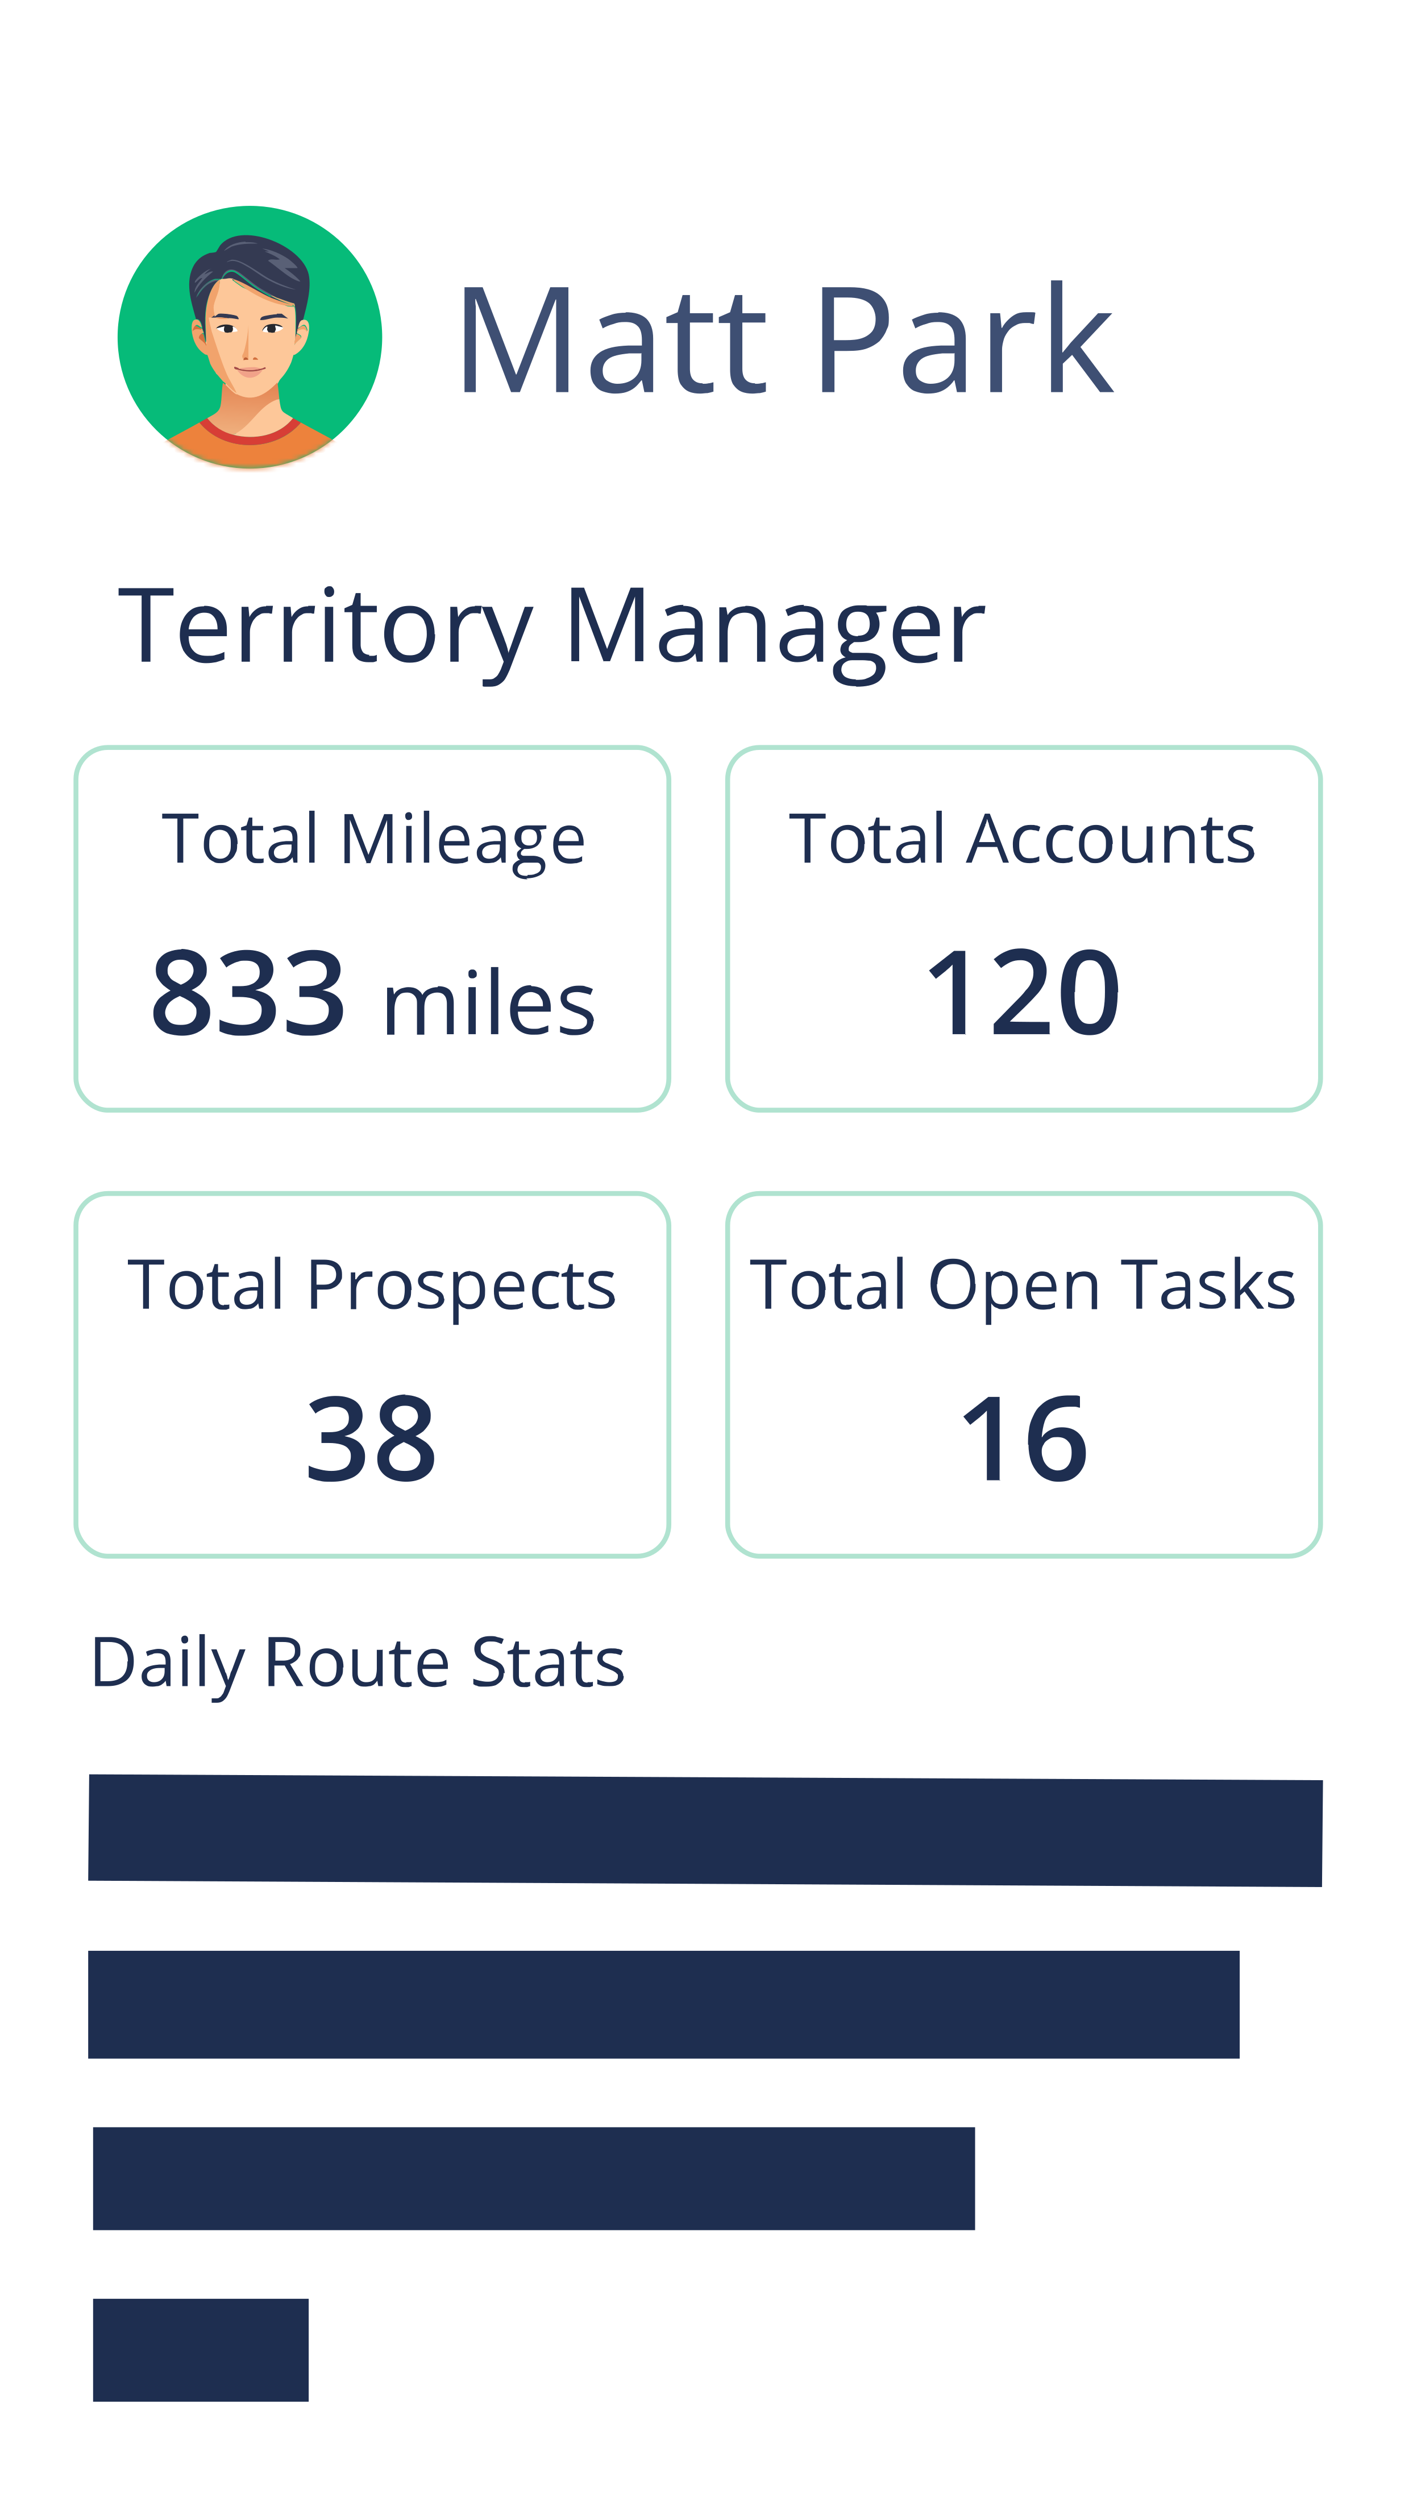
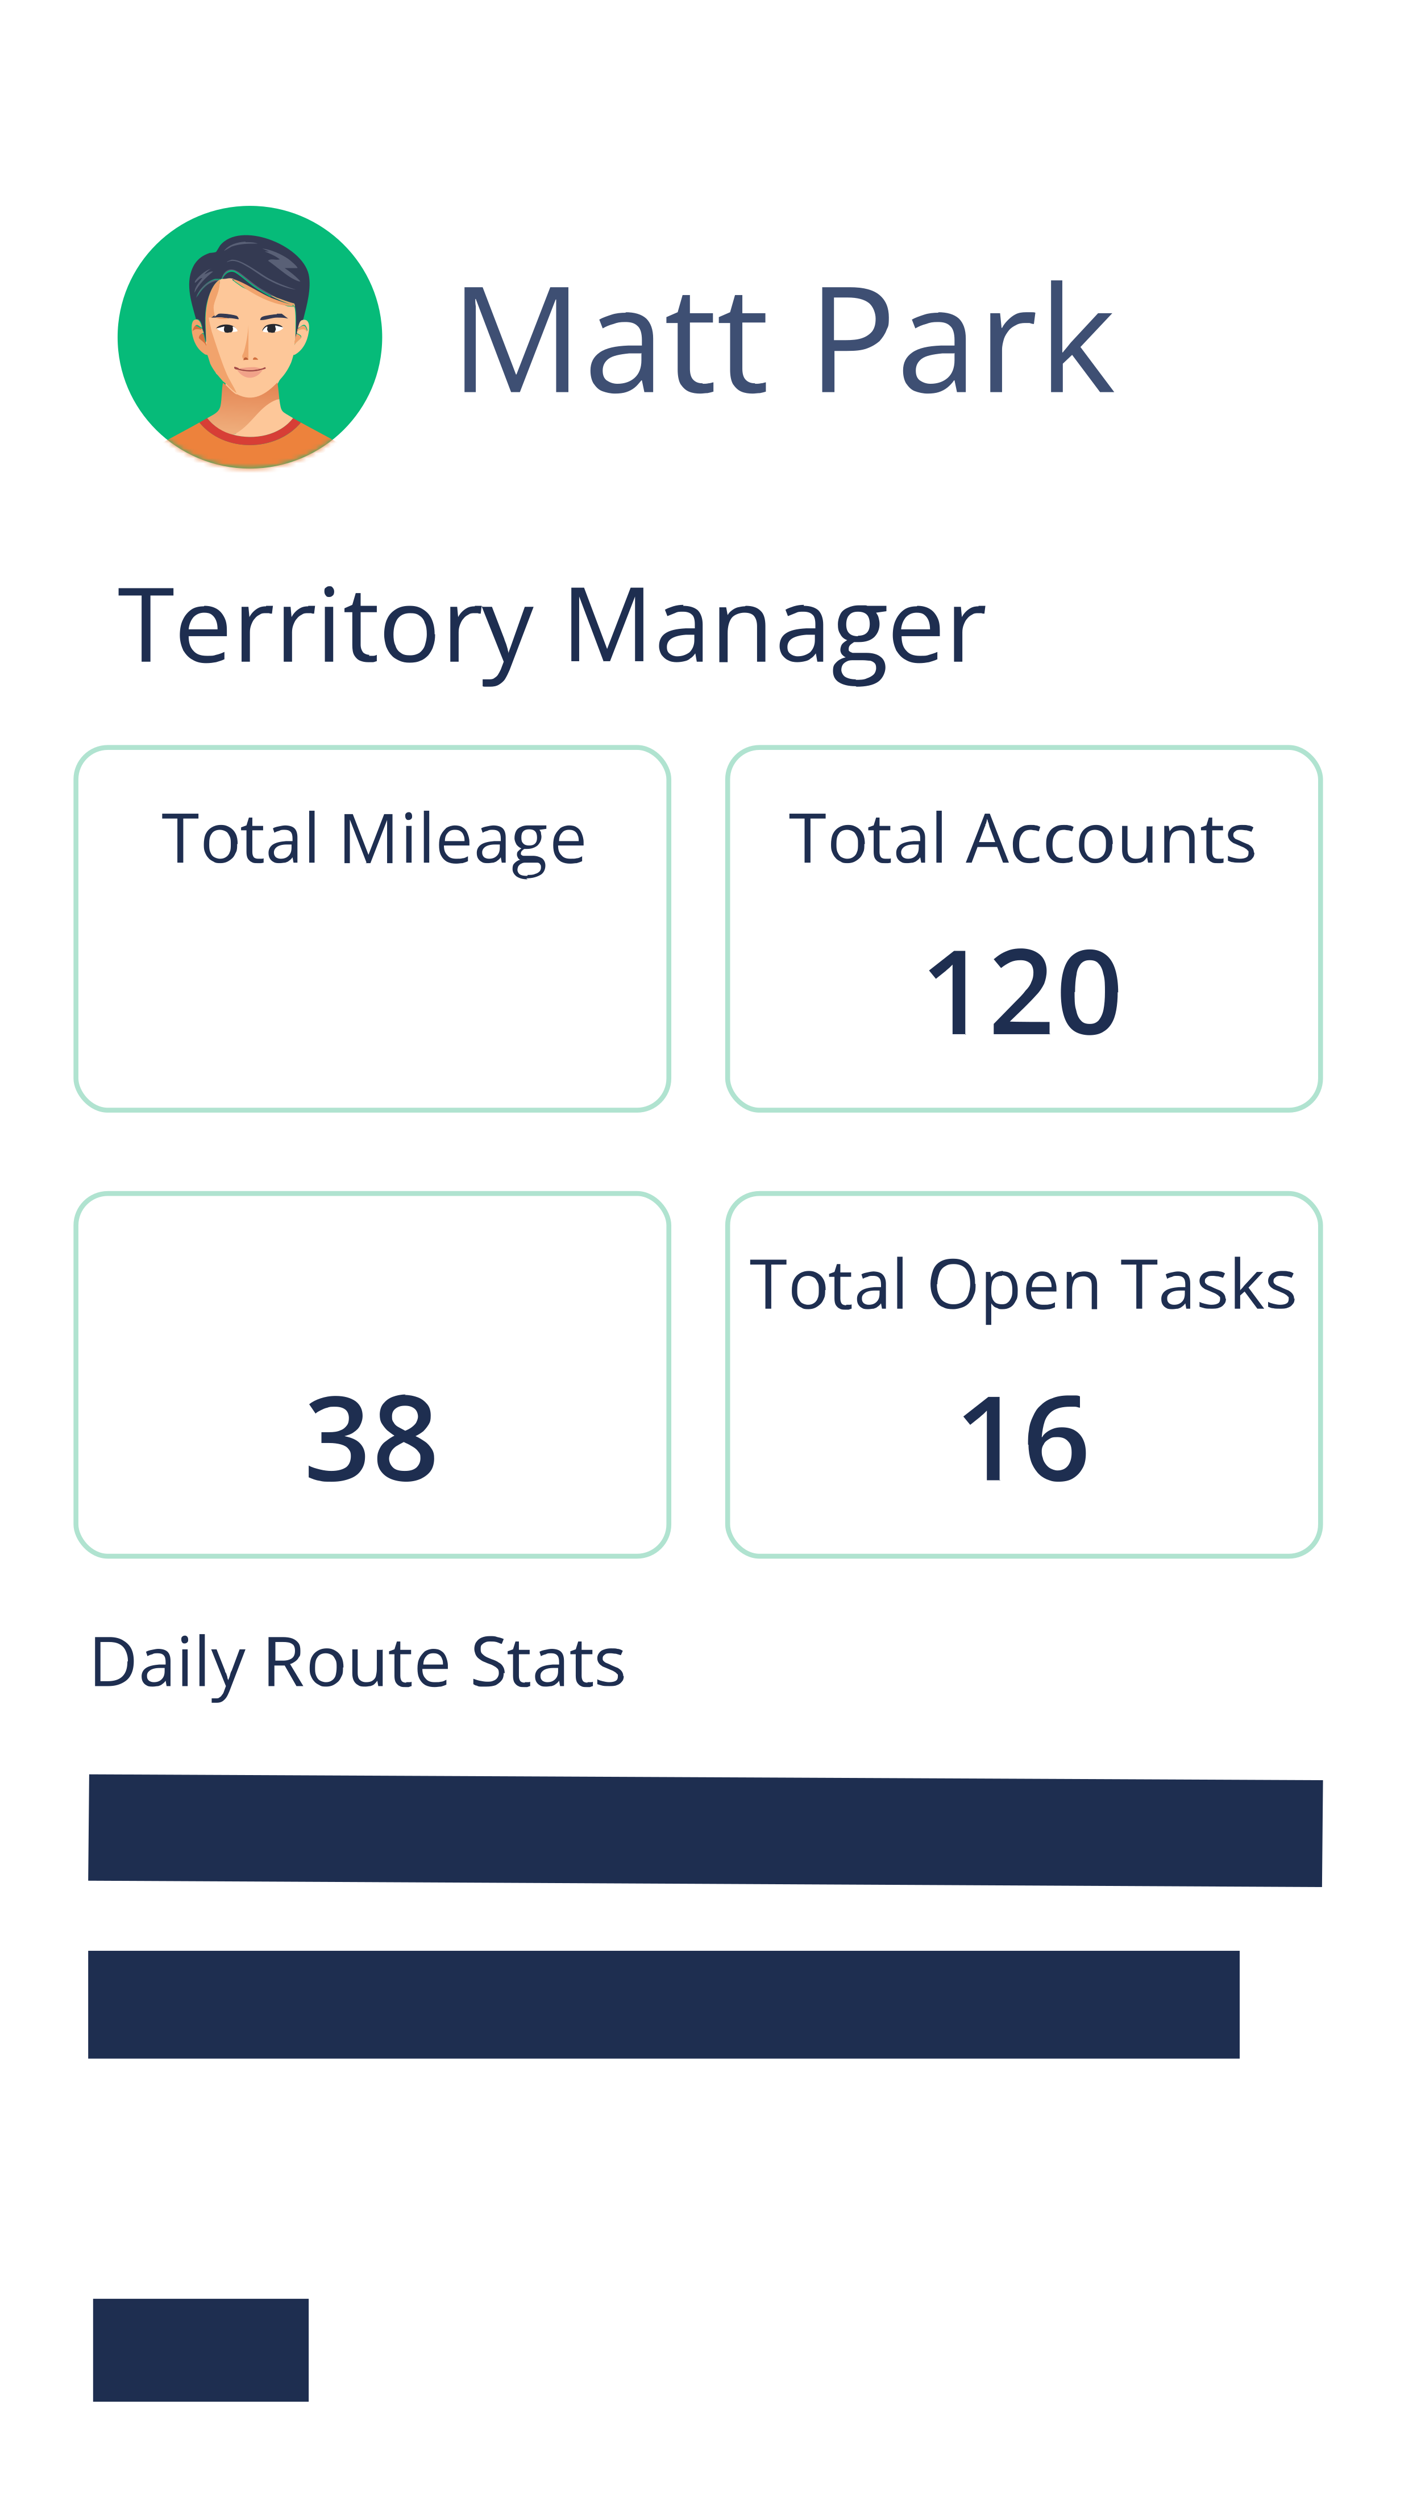
<svg xmlns="http://www.w3.org/2000/svg" id="Layer_1" version="1.1" viewBox="0 0 290 510">
  <defs>
    <style> .st0 { mask: url(#mask); } .st1 { fill: #343a52; } .st2 { fill: #06bb79; } .st3 { fill: #fdc799; } .st4 { fill: #f1a289; } .st5 { fill: #f1a36c; } .st6 { fill: url(#linear-gradient); } .st7 { fill: #bd5f35; } .st8 { fill: #ed823c; } .st9 { fill: #af6e4e; } .st10 { fill: #d73e36; } .st11, .st12, .st13 { fill: #fff; } .st14 { fill: #a34a47; } .st15 { fill: #d2703e; } .st12 { filter: url(#drop-shadow-1); } .st16 { fill: #1e2e50; } .st17 { fill: #596076; } .st18 { fill: #3e4f73; } .st13 { stroke: #b0e3d0; } .st19 { fill: #25282f; } </style>
    <filter id="drop-shadow-1" x="-10" y="-10" width="310" height="530" filterUnits="userSpaceOnUse">
      <feOffset dx="0" dy="5" />
      <feGaussianBlur result="blur" stdDeviation="5" />
      <feFlood flood-color="#000" flood-opacity=".2" />
      <feComposite in2="blur" operator="in" />
      <feComposite in="SourceGraphic" />
    </filter>
    <mask id="mask" x="24" y="42" width="54" height="55" maskUnits="userSpaceOnUse">
      <g id="mask0_194_24484">
        <path class="st11" d="M51,95.6c14.9,0,27-12,27-26.8s-12.1-26.8-27-26.8-27,12-27,26.8,12.1,26.8,27,26.8Z" />
      </g>
    </mask>
    <linearGradient id="linear-gradient" x1="49.9" y1="433.1" x2="49.4" y2="424" gradientTransform="translate(0 512) scale(1 -1)" gradientUnits="userSpaceOnUse">
      <stop offset="0" stop-color="#e58856" />
      <stop offset="1" stop-color="#efad7b" />
    </linearGradient>
  </defs>
  <rect class="st12" x="5" width="280" height="500" rx="21" ry="21" />
  <path class="st16" d="M30.7,135h-1.8v-13.5h-4.7v-1.5h11.2v1.5h-4.7v13.5ZM41.7,123.6c1,0,1.8.2,2.5.6.7.4,1.2,1,1.6,1.8.4.8.5,1.6.5,2.7v1.1h-7.8c0,1.3.3,2.3,1,3,.6.7,1.5,1,2.7,1s1.3,0,1.9-.2c.5-.1,1.1-.3,1.7-.6v1.5c-.6.3-1.1.4-1.7.6-.6.1-1.2.2-2,.2-1.1,0-2-.2-2.8-.7-.8-.4-1.4-1.1-1.9-1.9-.4-.9-.7-1.9-.7-3.1s.2-2.3.6-3.1c.4-.9,1-1.6,1.7-2.1.7-.5,1.6-.7,2.6-.7ZM41.7,125c-.9,0-1.6.3-2.2.9-.5.6-.9,1.4-1,2.5h5.9c0-.7-.1-1.3-.3-1.8-.2-.5-.5-.9-.9-1.2-.4-.3-.9-.4-1.6-.4ZM54.3,123.6c.2,0,.5,0,.7,0,.2,0,.5,0,.7,0l-.2,1.6c-.2,0-.4,0-.6-.1-.2,0-.4,0-.6,0-.5,0-.9,0-1.3.3-.4.2-.7.4-1,.8-.3.3-.5.7-.7,1.2-.2.5-.3,1-.3,1.6v6h-1.7v-11.2h1.4l.2,2.1h0c.2-.4.5-.8.8-1.1.3-.3.7-.6,1.1-.8.4-.2.9-.3,1.5-.3ZM62.9,123.6c.2,0,.5,0,.7,0,.2,0,.5,0,.7,0l-.2,1.6c-.2,0-.4,0-.6-.1-.2,0-.4,0-.6,0-.5,0-.9,0-1.3.3-.4.2-.7.4-1,.8-.3.3-.5.7-.7,1.2-.2.5-.3,1-.3,1.6v6h-1.7v-11.2h1.4l.2,2.1h0c.2-.4.5-.8.8-1.1.3-.3.7-.6,1.1-.8.4-.2.9-.3,1.5-.3ZM68,123.8v11.2h-1.7v-11.2h1.7ZM67.2,119.6c.3,0,.5,0,.7.3.2.2.3.5.3.8s-.1.7-.3.8c-.2.2-.4.3-.7.3s-.5,0-.7-.3c-.2-.2-.3-.5-.3-.8s0-.7.3-.8c.2-.2.4-.3.7-.3ZM75.3,133.8c.3,0,.6,0,.9,0,.3,0,.5-.1.7-.2v1.3c-.2,0-.5.2-.8.2-.3,0-.7,0-1,0-.6,0-1.1-.1-1.6-.3-.5-.2-.9-.6-1.2-1.1-.3-.5-.4-1.2-.4-2.1v-6.7h-1.6v-.8l1.6-.7.7-2.4h1v2.6h3.3v1.3h-3.3v6.6c0,.7.2,1.2.5,1.6.3.3.8.5,1.3.5ZM88.8,129.4c0,.9-.1,1.7-.4,2.5-.2.7-.6,1.3-1,1.8-.5.5-1,.9-1.6,1.1-.6.3-1.4.4-2.2.4s-1.4-.1-2.1-.4c-.6-.3-1.2-.6-1.6-1.1-.5-.5-.8-1.1-1.1-1.8-.2-.7-.4-1.5-.4-2.5s.2-2.3.6-3.1c.4-.9,1-1.5,1.8-2,.8-.5,1.7-.7,2.8-.7s1.9.2,2.7.7c.8.5,1.4,1.1,1.8,2,.4.9.6,1.9.6,3.1ZM80.3,129.4c0,.9.1,1.7.4,2.3.2.7.6,1.2,1.1,1.5.5.4,1.1.5,1.9.5s1.4-.2,1.9-.5c.5-.4.9-.9,1.1-1.5.2-.7.4-1.4.4-2.3s-.1-1.7-.4-2.3c-.2-.7-.6-1.2-1.1-1.5-.5-.4-1.1-.5-1.9-.5-1.2,0-2,.4-2.6,1.2-.5.8-.8,1.8-.8,3.2ZM96.9,123.6c.2,0,.5,0,.7,0,.2,0,.5,0,.7,0l-.2,1.6c-.2,0-.4,0-.6-.1-.2,0-.4,0-.6,0-.5,0-.9,0-1.3.3-.4.2-.7.4-1,.8-.3.3-.5.7-.7,1.2-.2.5-.3,1-.3,1.6v6h-1.7v-11.2h1.4l.2,2.1h0c.2-.4.5-.8.8-1.1.3-.3.7-.6,1.1-.8.4-.2.9-.3,1.5-.3ZM98.6,123.8h1.8l2.5,6.5c.1.4.3.8.4,1.1.1.3.2.7.3,1,0,.3.2.6.2.9h0c0-.3.2-.8.4-1.3.2-.6.4-1.1.6-1.7l2.3-6.5h1.8l-4.9,12.9c-.3.7-.6,1.3-.9,1.8-.3.5-.8.9-1.3,1.2-.5.3-1.1.4-1.8.4s-.6,0-.9,0c-.2,0-.5,0-.6-.1v-1.4c.2,0,.3,0,.5,0,.2,0,.4,0,.7,0,.4,0,.8,0,1.1-.2.3-.2.6-.4.8-.7.2-.3.4-.7.6-1.1l.6-1.6-4.5-11.3ZM123.2,135l-5-13.3h0c0,.3,0,.6,0,1,0,.4,0,.8,0,1.3,0,.5,0,1,0,1.4v9.5h-1.6v-15h2.6l4.7,12.5h0l4.8-12.5h2.6v15h-1.7v-9.6c0-.4,0-.9,0-1.3,0-.5,0-.9,0-1.3,0-.4,0-.8,0-1h0l-5.1,13.2h-1.4ZM139.4,123.6c1.3,0,2.3.3,3,.9.6.6,1,1.6,1,2.9v7.6h-1.2l-.3-1.7h0c-.3.4-.6.8-1,1-.3.3-.7.5-1.2.6-.4.1-1,.2-1.6.2s-1.3-.1-1.8-.4c-.5-.2-.9-.6-1.3-1.1-.3-.5-.5-1.1-.5-1.8,0-1.1.4-2,1.3-2.6.9-.6,2.2-.9,4.1-1h1.9v-.8c0-1-.2-1.7-.6-2-.4-.4-1-.6-1.8-.6s-1.1,0-1.7.3c-.5.2-1,.4-1.5.6l-.5-1.3c.5-.3,1.1-.5,1.7-.7.7-.2,1.3-.3,2.1-.3ZM141.7,129.5h-1.7c-1.4.1-2.4.4-3,.8-.6.4-.9,1-.9,1.7s.2,1.1.6,1.4c.4.3.9.5,1.5.5,1,0,1.8-.3,2.5-.8.6-.6,1-1.4,1-2.5v-1ZM152.2,123.6c1.3,0,2.3.3,3,1,.7.6,1,1.7,1,3.1v7.3h-1.7v-7.2c0-.9-.2-1.6-.6-2.1-.4-.5-1.1-.7-2-.7s-2.1.4-2.6,1.1c-.5.7-.8,1.7-.8,3.1v5.9h-1.7v-11.2h1.4l.3,1.6h0c.2-.4.5-.7.9-1,.4-.3.8-.5,1.2-.6.5-.1.9-.2,1.4-.2ZM164,123.6c1.3,0,2.3.3,3,.9.6.6,1,1.6,1,2.9v7.6h-1.2l-.3-1.7h0c-.3.4-.6.8-1,1-.3.3-.7.5-1.2.6-.4.1-1,.2-1.6.2s-1.3-.1-1.8-.4c-.5-.2-.9-.6-1.3-1.1-.3-.5-.5-1.1-.5-1.8,0-1.1.4-2,1.3-2.6.9-.6,2.2-.9,4.1-1h1.9v-.8c0-1-.2-1.7-.6-2-.4-.4-1-.6-1.8-.6s-1.1,0-1.7.3c-.5.2-1,.4-1.5.6l-.5-1.3c.5-.3,1.1-.5,1.7-.7.7-.2,1.3-.3,2.1-.3ZM166.3,129.5h-1.7c-1.4.1-2.4.4-3,.8-.6.4-.9,1-.9,1.7s.2,1.1.6,1.4c.4.3.9.5,1.5.5,1,0,1.8-.3,2.5-.8.6-.6,1-1.4,1-2.5v-1ZM174.6,140c-1.5,0-2.6-.3-3.4-.8-.8-.5-1.2-1.3-1.2-2.3s.2-1.3.7-1.8c.5-.5,1.1-.8,1.9-1-.3-.1-.5-.3-.8-.6-.2-.3-.3-.6-.3-.9s.1-.8.3-1.1c.2-.3.6-.6,1.1-.9-.6-.2-1.1-.6-1.4-1.2-.4-.6-.5-1.2-.5-2s.2-1.5.5-2.1c.3-.6.8-1,1.5-1.3.6-.3,1.4-.5,2.3-.5s.4,0,.6,0c.2,0,.4,0,.6,0,.2,0,.3,0,.5.1h3.9v1.1l-2.1.3c.2.3.4.6.5,1,.1.4.2.8.2,1.3,0,1.1-.4,2-1.1,2.7-.8.7-1.8,1-3.1,1s-.6,0-1,0c-.3.2-.6.4-.8.6-.2.2-.3.5-.3.8s0,.4.2.5c.1.1.3.2.6.3.3,0,.6,0,.9,0h2c1.2,0,2.2.3,2.8.8.7.5,1,1.3,1,2.2s-.5,2.2-1.5,2.9c-1,.7-2.5,1-4.4,1ZM174.6,138.7c.9,0,1.7,0,2.3-.3.6-.2,1.1-.5,1.4-.8.3-.3.5-.8.5-1.3s-.1-.8-.3-1c-.2-.2-.5-.4-.9-.5-.4,0-.9-.1-1.5-.1h-1.9c-.5,0-.9,0-1.3.2-.4.2-.7.4-.9.7-.2.3-.3.7-.3,1.1s.3,1.1.8,1.4c.5.3,1.2.5,2.2.5ZM175.1,129.7c.8,0,1.4-.2,1.8-.6.4-.4.6-1,.6-1.8s-.2-1.5-.6-1.9c-.4-.4-1-.6-1.8-.6s-1.4.2-1.8.7c-.4.4-.6,1.1-.6,1.9s.2,1.4.6,1.8,1,.6,1.8.6ZM187.2,123.6c1,0,1.8.2,2.5.6.7.4,1.2,1,1.6,1.8.4.8.5,1.6.5,2.7v1.1h-7.8c0,1.3.3,2.3,1,3,.6.7,1.5,1,2.7,1s1.3,0,1.9-.2,1.1-.3,1.7-.6v1.5c-.6.3-1.1.4-1.7.6-.6.1-1.2.2-2,.2-1.1,0-2-.2-2.8-.7-.8-.4-1.4-1.1-1.9-1.9-.4-.9-.7-1.9-.7-3.1s.2-2.3.6-3.1c.4-.9,1-1.6,1.7-2.1.7-.5,1.6-.7,2.6-.7ZM187.1,125c-.9,0-1.6.3-2.2.9-.5.6-.9,1.4-1,2.5h5.9c0-.7-.1-1.3-.3-1.8-.2-.5-.5-.9-.9-1.2-.4-.3-.9-.4-1.6-.4ZM199.7,123.6c.2,0,.5,0,.7,0,.2,0,.5,0,.7,0l-.2,1.6c-.2,0-.4,0-.6-.1-.2,0-.4,0-.6,0-.5,0-.9,0-1.3.3-.4.2-.7.4-1,.8-.3.3-.5.7-.7,1.2-.2.5-.3,1-.3,1.6v6h-1.7v-11.2h1.4l.2,2.1h0c.2-.4.5-.8.8-1.1.3-.3.7-.6,1.1-.8.4-.2.9-.3,1.5-.3Z" />
  <path class="st18" d="M104.3,80l-7.2-19h-.1c0,.4,0,.9.1,1.5,0,.6,0,1.2,0,1.9,0,.7,0,1.4,0,2.1v13.5h-2.3v-21.4h3.7l6.8,17.8h.1l6.9-17.8h3.7v21.4h-2.5v-13.7c0-.6,0-1.3,0-1.9,0-.6,0-1.3,0-1.8,0-.6,0-1.1,0-1.5h-.1l-7.3,18.9h-2ZM127.6,63.7c1.9,0,3.3.4,4.3,1.3.9.9,1.4,2.2,1.4,4.1v10.9h-1.8l-.5-2.4h-.1c-.5.6-.9,1.1-1.4,1.5-.5.4-1.1.7-1.7.9-.6.2-1.4.3-2.3.3s-1.8-.2-2.6-.5c-.8-.3-1.3-.9-1.8-1.6-.4-.7-.6-1.6-.6-2.6,0-1.6.6-2.8,1.9-3.7,1.3-.9,3.2-1.3,5.8-1.4h2.8v-1.1c0-1.4-.3-2.4-.9-2.9-.6-.6-1.4-.8-2.5-.8s-1.6.1-2.4.4c-.8.2-1.5.5-2.2.9l-.7-1.8c.7-.4,1.6-.7,2.5-1,.9-.3,1.9-.4,3-.4ZM130.8,72.1h-2.4c-2,.2-3.4.5-4.2,1.1-.8.6-1.2,1.4-1.2,2.4s.3,1.6.8,2c.6.4,1.3.7,2.2.7,1.4,0,2.6-.4,3.5-1.2.9-.8,1.4-2,1.4-3.6v-1.5ZM143.4,78.3c.4,0,.8,0,1.2-.1.4,0,.8-.2,1-.2v1.9c-.3.1-.7.2-1.2.3-.5,0-1,.1-1.5.1-.8,0-1.6-.1-2.3-.4-.7-.3-1.2-.8-1.7-1.5-.4-.7-.6-1.7-.6-3v-9.5h-2.3v-1.2l2.3-1,1-3.5h1.5v3.7h4.7v1.9h-4.7v9.4c0,1,.2,1.8.7,2.3.5.5,1.1.7,1.9.7ZM154.1,78.3c.4,0,.8,0,1.2-.1.4,0,.8-.2,1-.2v1.9c-.3.1-.7.2-1.2.3-.5,0-1,.1-1.5.1-.8,0-1.6-.1-2.3-.4-.7-.3-1.2-.8-1.7-1.5-.4-.7-.6-1.7-.6-3v-9.5h-2.3v-1.2l2.3-1,1-3.5h1.5v3.7h4.7v1.9h-4.7v9.4c0,1,.2,1.8.7,2.3.5.5,1.1.7,1.9.7ZM173.4,58.6c2.8,0,4.8.5,6.1,1.6,1.3,1.1,1.9,2.6,1.9,4.6s-.2,1.8-.5,2.6c-.3.8-.8,1.5-1.4,2.2-.7.6-1.5,1.1-2.6,1.5-1.1.4-2.4.5-4,.5h-2.6v8.4h-2.5v-21.4h5.6ZM173.1,60.7h-2.9v8.7h2.3c1.4,0,2.5-.1,3.4-.4.9-.3,1.6-.8,2.1-1.4.5-.7.7-1.5.7-2.6s-.5-2.5-1.4-3.2c-.9-.7-2.3-1.1-4.3-1.1ZM191.4,63.7c1.9,0,3.3.4,4.3,1.3.9.9,1.4,2.2,1.4,4.1v10.9h-1.8l-.5-2.4h-.1c-.4.6-.9,1.1-1.4,1.5-.5.4-1.1.7-1.7.9-.6.2-1.4.3-2.3.3s-1.8-.2-2.6-.5c-.8-.3-1.3-.9-1.8-1.6-.4-.7-.6-1.6-.6-2.6,0-1.6.6-2.8,1.9-3.7,1.3-.9,3.2-1.3,5.8-1.4h2.8v-1.1c0-1.4-.3-2.4-.9-2.9-.6-.6-1.4-.8-2.5-.8s-1.6.1-2.4.4c-.8.2-1.5.5-2.2.9l-.7-1.8c.7-.4,1.6-.7,2.5-1,.9-.3,1.9-.4,3-.4ZM194.7,72.1h-2.4c-2,.2-3.4.5-4.2,1.1-.8.6-1.2,1.4-1.2,2.4s.3,1.6.8,2c.6.4,1.3.7,2.2.7,1.4,0,2.6-.4,3.5-1.2s1.4-2,1.4-3.6v-1.5ZM209.4,63.7c.3,0,.7,0,1,0,.4,0,.7,0,.9.1l-.3,2.3c-.3,0-.6-.1-.9-.2-.3,0-.6,0-.9,0-.6,0-1.3.1-1.8.4-.6.3-1.1.6-1.5,1.1-.4.5-.8,1.1-1,1.7-.2.7-.4,1.4-.4,2.3v8.6h-2.4v-16.1h2l.3,3h.1c.3-.6.7-1.1,1.2-1.6.5-.5,1-.9,1.6-1.2.6-.3,1.3-.4,2.1-.4ZM216.8,57.2v11.8c0,.4,0,.9,0,1.4,0,.6,0,1,0,1.5h.1c.2-.3.5-.6.9-1.1.4-.5.7-.9,1-1.2l5.3-5.7h2.9l-6.5,6.9,6.9,9.2h-2.9l-5.7-7.6-1.9,1.8v5.8h-2.4v-22.8h2.4Z" />
  <path class="st2" d="M51,95.6c14.9,0,27-12,27-26.8s-12.1-26.8-27-26.8-27,12-27,26.8,12.1,26.8,27,26.8Z" />
  <polygon class="st3" points="44.6 57.9 42.1 66.1 42 70.5 44.1 76.2 46.1 78 45.7 80.4 45 84.2 43.4 85.3 48.7 88.7 58.8 85.8 57 84.8 56.4 78.8 59.2 73.5 60.1 67.6 59.8 63 46.3 57.3 44.6 57.9" />
  <g class="st0">
    <g>
      <path class="st8" d="M61.4,86.2c2.5,1.4,5.1,2.7,7.5,4.1-4.6,3.6-10.4,6.4-16.4,6.7-7,.3-14-2.3-19.3-6.7,2.5-1.4,5-2.7,7.5-4.1,5,6.2,15.7,6.1,20.7,0Z" />
      <path class="st10" d="M42.3,85.3c1.3,1.7,3.3,2.8,5.3,3.4,4.3,1.1,9.4.2,12.2-3.4.5.3,1.1.6,1.6.9-5.1,6.1-15.7,6.2-20.7,0,.5-.3,1.1-.6,1.6-.9Z" />
      <path class="st1" d="M55.2,60.4c1.6.8,2.8,1.3,4.4,1.9h0c-1.3-.2-2.8-.7-4-1.2-2.6-1.1-5.7-3.3-8.2-4-1.1-.3-1.2-.1-2.1,0,.4-1,1.3-1.9,2.4-1.6.8.2,3.2,2.4,4.1,3,1.1.8,2.3,1.4,3.4,2.1Z" />
      <path class="st17" d="M56.4,60.7c-.4-.1-.8-.3-1.2-.4-1.2-.6-2.3-1.3-3.4-2.1-.9-.6-3.3-2.8-4.1-3-1.1-.3-2,.7-2.4,1.6,0,0,0,0-.1,0,.5-1.8,1.8-2.5,3.5-1.4,1.2.8,2.5,2,3.8,2.9,1.2.8,2.6,1.5,3.9,2.3Z" />
      <path class="st1" d="M61.7,65.4c-.6.2-.7,1.1-.9,1.6,0,0,0,.2,0,.3,0,.2-.1.5-.2.7-.1.5-.3,1.2-.4,1.6,0-.6.1-1.2.2-1.7,0-1.4.2-4.1-.2-5.4,0-.1,0-.6-.2-.6-1.2-.3-2.4-.8-3.6-1.2-1.3-.8-2.6-1.4-3.9-2.3-1.3-.9-2.6-2.1-3.8-2.9-1.7-1.1-3-.4-3.5,1.4,0,0-.1,0-.2,0-.4,0-.6,0-1.1,0-1.6.4-3.3,2.1-3.7,3.7.7-1.3,1.8-2.5,3.2-3.2.4-.2.9-.3,1.4-.4,0,0,0,0,0,0-1.4,1-2.2,3.2-2.6,4.8-.6,2.7-.3,5.4-.1,8.1-.2-.7-.3-1.3-.5-2,0-.3-.2-.6-.3-.8,0,0,0-.3,0-.4-.2-.7-.4-1.7-1.3-1.6-1-3.6-2.4-7.7-.3-11.2.8-1.2,1.7-1.8,3.1-2.3.3,0,1.1-.1,1.3-.2,0,0,.7-1.1.8-1.3,4.1-5.1,16.7-.2,18.1,5.9.6,2.8-.4,6.4-1.1,9.1Z" />
      <path class="st17" d="M45,57c-.1,0-.3.1-.4.2-.4.1-.9.2-1.4.4-1.4.6-2.5,1.8-3.2,3.2.4-1.6,2.1-3.3,3.7-3.7.5-.1.8,0,1.1,0Z" />
      <path class="st17" d="M53.5,50.7c1.8.2,3.8,1.1,5.3,2.1.3.2,2.1,1.7,1.9,1.9h-2.6c1.2.8,2.3,1.7,3.2,2.7-.2.2-1.7-.6-2-.8-1.6-1-3.1-2.4-4.6-3.4.6-.6,1.6,0,2.4-.3-.9-.7-2.1-1.2-3.1-1.6h.9s-1.4-.6-1.4-.6Z" />
      <path class="st17" d="M47.2,53c2-.3,5.9,2.9,7.8,3.9,1.7.9,3.5,1.6,5.4,2.2-2.2-.3-4.3-1.2-6.2-2.3-1.4-.8-2.6-1.8-3.9-2.5-1.2-.7-2.6-1.5-4-.8,0-.2.7-.4.9-.5Z" />
      <path class="st17" d="M43,54.8s.1,0,.1,0c-.5.3-1,.7-1.4,1.2.6-.2,1.1-.7,1.8-.6-1.5,1.2-2.9,2.6-3.8,4.3,0-1.2,1-2.1,1.6-3-.6,0-1,.7-1.5,1-.1,0,0-.3,0-.3.3-.7,2.4-2.5,3.2-2.5Z" />
      <path class="st17" d="M50.1,49.4c.8,0,1.7,0,2.5.3-1.8,0-3.6,0-5.3.6l-1.6.9c1-1.3,2.7-1.8,4.4-1.9Z" />
      <path class="st6" d="M48.3,80.4c3.4,1.8,6,0,8.3-2.4.2,1.1.3,2.3.4,3.4-4.1,1.1-5.6,5.6-9.4,7.3-2.1-.5-4-1.7-5.3-3.4,1.2-.7,2.4-1.1,2.7-2.5.3-1.5.2-3.2.5-4.7,1,.7,1.7,1.8,2.8,2.4Z" />
      <path class="st3" d="M57,81.4c.4,2.9.4,2.4,2.8,3.9-2.8,3.6-7.9,4.5-12.2,3.4,3.8-1.6,5.3-6.2,9.4-7.3Z" />
      <path class="st5" d="M43.6,64.6c0,0-.2.2-.3.2-.1,0-.7,0-.7,0,0,.2.5,2.4.6,2.8.8,2.5,1.9,5.9,2.9,8.3.6,1.5,1.6,2.9,2.2,4.3-1.1-.6-1.8-1.7-2.8-2.4-1-1.2-1.9-2.1-2.6-3.6-.1-.3-.5-1.7-.6-1.8,0,0-.4,0-.6-.2-1.5-1-2.2-2.5-2.5-4.2-.1-.7-.3-2.7.7-2.8.9-.1,1.1.9,1.3,1.6-.4,0-.7-.6-1.1-.5-.3,0-.6.8-.6,1.1.5-.6,1.2-.5,1.8-.3,0,.3.2.6.3.8-.4,0-.9.5-.8.9,0,.2,1.4,1,1.4,1.5,0,0,0-.4,0-.4-.2-2.7-.5-5.4.1-8.1.3-1.6,1.1-3.9,2.6-4.8,0,.7-.1,1.6-.3,2.3-.2,1-.9,2.5-1,3.4,0,.6.2,1.2.2,1.8Z" />
      <path class="st5" d="M59.6,62.3s.4.2.4,0c0-.1-.2,0-.4-.1-1.7-.6-2.9-1.1-4.4-1.9.4,0,.8.2,1.2.4,1.2.4,2.3.9,3.6,1.2.1,0,.2.5.2.6-4.6-.1-8.5-2.4-12.1-5-.2-.1-.5-.4-.6-.6,2.5.7,5.6,3,8.2,4,1.3.5,2.7,1,4,1.3Z" />
      <path class="st1" d="M46.4,64.9c-.8,0-1.5-.3-2.4-.1h-.9c0,0,.2-.1.3-.2.2-.1.7-.6.9-.6.5-.2,3.7.2,4.1.5.1.1.5.6.2.7-.8-.1-1.5-.2-2.3-.3Z" />
      <path class="st5" d="M60.1,69.7c0-.4.3-1.1.4-1.6,2.1.8,0,1.4-.5,2.4,0-.2,0-.6,0-.7Z" />
      <path class="st5" d="M46.4,64.9c0,.3-.6.2-.9.2-.4,0-1.2,0-1.5-.3.8-.1,1.6,0,2.4.1Z" />
      <path class="st3" d="M47.4,57c0,.2.4.4.6.6,3.6,2.6,7.5,4.9,12.1,5,.3,1.3.2,4,.2,5.4,0,.6,0,1.2-.2,1.7,0,.2,0,.6,0,.7.4-1,2.6-1.6.5-2.4,0-.2,0-.5.2-.7.6-.3,1.6-.5,1.9.2.2,0-.2-1.1-.5-1.2-.5-.2-.9.5-1.4.6.2-.6.3-1.5.9-1.6,1.5-.4,1.5,1.4,1.3,2.5-.3,1.9-1.2,3.7-2.9,4.6,0,0-.2,0-.2,0,0,0-.4,1.4-.5,1.6-.7,1.6-1.5,2.7-2.7,3.9-2.3,2.4-4.9,4.2-8.3,2.4-.7-1.5-1.6-2.8-2.2-4.3-1-2.4-2.1-5.8-2.9-8.3-.1-.4-.7-2.6-.6-2.8,0-.2.6,0,.7,0h.9c.3.2,1.1.2,1.5.2.2,0,.8,0,.9-.2.8,0,1.5.2,2.3.3.3,0,0-.6-.2-.7-.4-.3-3.6-.7-4.1-.5-.2,0-.7.5-.9.6,0-.6-.2-1.2-.2-1.8,0-1,.7-2.4,1-3.4.2-.7.3-1.5.3-2.3,0,0,0,0,0,0,.1,0,.2-.2.4-.2,0,0,.1,0,.2,0,0,0,0,0,.1,0,.9,0,1-.3,2.1,0Z" />
      <path class="st1" d="M56.5,64c.3,0,.7,0,1,0l1.3,1c-.8-.2-1.5-.2-2.3-.2-1,0-2.2.5-3.1.5-.1,0-.2,0-.3,0,0-.3.2-.6.5-.7.4-.2,2.4-.5,2.9-.5Z" />
      <path class="st4" d="M48.4,75.5c1.7.5,3.6.5,5.2,0-1.4,2.1-3.8,2.1-5.2,0Z" />
      <path class="st14" d="M48.7,75.2c1.7.4,2.9.4,4.6,0,.3,0,.5-.2.8-.3.4.4-.2.4-.5.5-1.7.6-3.6.5-5.2,0-.2,0-.7-.1-.6-.5,0-.2.6.1.9.2Z" />
      <path class="st4" d="M53.3,75.2c-1.7.4-2.9.4-4.6,0,1-.2,2.2-.3,3.2-.3.4,0,1,.2,1.4.3Z" />
      <path class="st5" d="M60.7,67.4c0,0,0-.2,0-.3.4-.1.8-.8,1.4-.6.3,0,.7,1.2.5,1.2-.3-.8-1.3-.5-1.9-.2Z" />
      <path class="st19" d="M48.4,67.6c-.1-.5-.5-.8-.9-1,0,.2.1.4,0,.7,0,.2-.2.4-.3.5-.8,0-.5.2-1.3,0-.3-.4-.3-.8-.1-1.2l-1.6.4s-.1,0-.1,0c.8-1.2,4.2-1.1,4.3.7Z" />
      <path class="st11" d="M46,67.8c-.6-.1-1.4-.3-1.8-.8l1.6-.4c-.1.5-.2.8.1,1.2Z" />
      <path class="st11" d="M48.4,67.6c-.2.1-.9.1-1.1.2.1-.1.3-.3.3-.5,0-.3-.2-.5,0-.7.4.2.8.5.9,1Z" />
      <path class="st19" d="M57.8,66.9l-1.6-.4c0,.3.2.4.1.8,0,.2-.2.3-.2.5-.8.2-.6,0-1.3,0-.1-.2-.3-.4-.3-.6,0-.2.2-.4,0-.6-.4.2-.8.6-.9,1-.2-.3.4-1,.6-1.1.8-.6,3.1-.6,3.6.4,0,0-.1,0-.1,0Z" />
      <path class="st11" d="M57.8,66.9c-.3.5-1.2.8-1.7.8,0-.2.2-.3.2-.5,0-.3-.2-.5-.1-.8l1.6.4Z" />
      <path class="st11" d="M54.7,67.8c-.2,0-.9,0-1.1-.2.1-.4.5-.8.9-1,.1.1,0,.4,0,.6,0,.2.2.5.3.6Z" />
      <path class="st15" d="M52,72.9c.3,0,.6.3.7.5h-1c-.2,0,0-.5.3-.5Z" />
      <path class="st5" d="M50.6,73.4c-.2-.5-.7-.6-1-.2-.4-.7,0-.8.2-1.5.5-1.8.8-3.6.9-5.4v7c.1,0-.1,0-.2,0Z" />
      <path class="st7" d="M50.6,73.4c-.3,0-.6,0-.9.1,0,0,0-.2,0-.3.3-.5.8-.3,1,.2Z" />
      <path class="st15" d="M41.5,68.1c.2.7.3,1.3.5,2,0,0,.2.4,0,.4,0-.5-1.3-1.3-1.4-1.5-.1-.4.4-1,.8-.9Z" />
      <path class="st15" d="M41.1,66.9c0,0,0,.3,0,.4-.6-.2-1.4-.3-1.8.3,0-.3.3-1.1.6-1.1.4,0,.8.4,1.1.5Z" />
      <path class="st9" d="M59.6,62.3h0c.1,0,.3,0,.4,0,0,0-.4,0-.4,0Z" />
    </g>
  </g>
  <rect class="st13" x="15.5" y="152.5" width="121" height="74" rx="6.5" ry="6.5" />
  <rect class="st13" x="148.5" y="152.5" width="121" height="74" rx="6.5" ry="6.5" />
  <rect class="st13" x="15.5" y="243.5" width="121" height="74" rx="6.5" ry="6.5" />
  <rect class="st13" x="148.5" y="243.5" width="121" height="74" rx="6.5" ry="6.5" />
  <path class="st16" d="M37.4,176h-1.2v-9h-3.1v-1h7.4v1h-3.1v9ZM48.4,172.2c0,.6,0,1.2-.2,1.6s-.4.9-.7,1.2c-.3.3-.7.6-1.1.8-.4.2-.9.3-1.4.3s-1,0-1.4-.3c-.4-.2-.8-.4-1.1-.8-.3-.3-.5-.7-.7-1.2-.2-.5-.2-1-.2-1.6s.1-1.5.4-2.1c.3-.6.7-1,1.2-1.3.5-.3,1.1-.5,1.9-.5s1.3.2,1.8.5c.5.3.9.7,1.2,1.3.3.6.4,1.3.4,2.1ZM42.7,172.2c0,.6,0,1.1.2,1.6s.4.8.7,1c.3.2.8.4,1.3.4s.9-.1,1.3-.4c.3-.2.6-.6.7-1,.2-.4.2-1,.2-1.6s0-1.1-.2-1.5c-.2-.4-.4-.8-.7-1-.3-.2-.8-.4-1.3-.4-.8,0-1.4.3-1.7.8-.4.5-.5,1.2-.5,2.1ZM52.7,175.2c.2,0,.4,0,.6,0,.2,0,.4,0,.5-.1v.9c-.1,0-.3.1-.6.1-.2,0-.5,0-.7,0-.4,0-.8,0-1.1-.2-.3-.1-.6-.4-.8-.7-.2-.3-.3-.8-.3-1.4v-4.4h-1.1v-.6l1.1-.4.5-1.6h.7v1.7h2.2v.9h-2.2v4.4c0,.5.1.8.3,1.1.2.2.5.3.9.3ZM58.1,168.4c.9,0,1.6.2,2,.6.4.4.6,1,.6,1.9v5.1h-.8l-.2-1.1h0c-.2.3-.4.5-.7.7-.2.2-.5.3-.8.4-.3,0-.7.1-1.1.1s-.9,0-1.2-.2c-.4-.2-.6-.4-.8-.7-.2-.3-.3-.7-.3-1.2,0-.7.3-1.3.9-1.7.6-.4,1.5-.6,2.7-.7h1.3v-.5c0-.6-.1-1.1-.4-1.4-.3-.3-.7-.4-1.2-.4s-.8,0-1.1.2c-.4.1-.7.2-1,.4l-.3-.9c.3-.2.7-.3,1.2-.4s.9-.2,1.4-.2ZM59.6,172.3h-1.1c-.9,0-1.6.2-2,.5-.4.3-.6.7-.6,1.1s.1.7.4,1c.3.2.6.3,1,.3.7,0,1.2-.2,1.6-.6.4-.4.6-.9.6-1.7v-.7ZM64.2,176h-1.1v-10.6h1.1v10.6ZM74.8,176l-3.4-8.8h0c0,.2,0,.4,0,.7s0,.6,0,.9c0,.3,0,.6,0,1v6.3h-1.1v-10h1.7l3.2,8.3h0l3.2-8.3h1.7v10h-1.1v-6.4c0-.3,0-.6,0-.9,0-.3,0-.6,0-.8,0-.3,0-.5,0-.7h0l-3.4,8.8h-1ZM84,168.5v7.5h-1.1v-7.5h1.1ZM83.4,165.7c.2,0,.3,0,.5.2.1.1.2.3.2.6s0,.4-.2.6c-.1.1-.3.2-.5.2s-.4,0-.5-.2c-.1-.1-.2-.3-.2-.6s0-.4.2-.6c.1-.1.3-.2.5-.2ZM87.6,176h-1.1v-10.6h1.1v10.6ZM92.8,168.4c.6,0,1.2.1,1.6.4.5.3.8.7,1,1.2.2.5.4,1.1.4,1.8v.7h-5.2c0,.9.2,1.5.7,2,.4.5,1,.7,1.8.7s.9,0,1.3-.1c.4,0,.7-.2,1.1-.4v1c-.4.2-.8.3-1.1.4-.4,0-.8.1-1.3.1-.7,0-1.3-.1-1.9-.4-.5-.3-.9-.7-1.2-1.3-.3-.6-.4-1.3-.4-2.1s.1-1.5.4-2.1c.3-.6.7-1,1.1-1.4.5-.3,1.1-.5,1.8-.5ZM92.8,169.3c-.6,0-1.1.2-1.4.6-.4.4-.6.9-.6,1.7h4c0-.4,0-.8-.2-1.2-.1-.3-.3-.6-.6-.8-.3-.2-.6-.3-1.1-.3ZM100.6,168.4c.9,0,1.6.2,2,.6.4.4.6,1,.6,1.9v5.1h-.8l-.2-1.1h0c-.2.3-.4.5-.7.7-.2.2-.5.3-.8.4-.3,0-.7.1-1.1.1s-.9,0-1.2-.2c-.4-.2-.6-.4-.8-.7-.2-.3-.3-.7-.3-1.2,0-.7.3-1.3.9-1.7.6-.4,1.5-.6,2.7-.7h1.3v-.5c0-.6-.1-1.1-.4-1.4-.3-.3-.7-.4-1.2-.4s-.8,0-1.1.2c-.4.1-.7.2-1,.4l-.3-.9c.3-.2.7-.3,1.2-.4s.9-.2,1.4-.2ZM102.1,172.3h-1.1c-.9,0-1.6.2-2,.5-.4.3-.6.7-.6,1.1s.1.7.4,1c.3.2.6.3,1,.3.7,0,1.2-.2,1.6-.6.4-.4.6-.9.6-1.7v-.7ZM107.7,179.4c-1,0-1.7-.2-2.3-.6-.5-.4-.8-.9-.8-1.5s.1-.9.4-1.2c.3-.3.7-.6,1.2-.7-.2,0-.4-.2-.5-.4-.1-.2-.2-.4-.2-.6s0-.5.2-.7c.2-.2.4-.4.7-.6-.4-.2-.7-.4-1-.8-.2-.4-.4-.8-.4-1.3s.1-1,.3-1.4c.2-.4.5-.7,1-.9.4-.2.9-.3,1.5-.3s.3,0,.4,0c.1,0,.3,0,.4,0,.1,0,.2,0,.3,0h2.6v.7l-1.4.2c.1.2.3.4.3.6,0,.3.1.5.1.8,0,.7-.3,1.3-.8,1.8-.5.4-1.2.7-2.1.7s-.4,0-.6,0c-.2.1-.4.3-.5.4-.1.1-.2.3-.2.5s0,.3.1.3c0,0,.2.2.4.2.2,0,.4,0,.6,0h1.3c.8,0,1.4.2,1.9.5.4.3.7.8.7,1.5s-.3,1.5-1,1.9c-.7.4-1.6.7-2.9.7ZM107.7,178.5c.6,0,1.1,0,1.5-.2.4-.1.7-.3.9-.5.2-.2.3-.5.3-.8s0-.5-.2-.7c-.1-.2-.3-.3-.6-.3-.3,0-.6,0-1,0h-1.3c-.3,0-.6,0-.9.2-.3.1-.4.3-.6.5-.1.2-.2.5-.2.8s.2.7.5.9c.3.2.8.3,1.5.3ZM108,172.5c.5,0,.9-.1,1.2-.4.3-.3.4-.7.4-1.2s-.1-1-.4-1.3c-.3-.3-.7-.4-1.2-.4s-.9.1-1.2.4c-.3.3-.4.7-.4,1.3s.1.9.4,1.2c.3.3.7.4,1.2.4ZM116.1,168.4c.6,0,1.2.1,1.6.4.5.3.8.7,1,1.2.2.5.4,1.1.4,1.8v.7h-5.2c0,.9.2,1.5.7,2,.4.5,1,.7,1.8.7s.9,0,1.3-.1c.4,0,.7-.2,1.1-.4v1c-.4.2-.8.3-1.1.4-.4,0-.8.1-1.3.1-.7,0-1.3-.1-1.9-.4-.5-.3-.9-.7-1.2-1.3-.3-.6-.4-1.3-.4-2.1s.1-1.5.4-2.1c.3-.6.7-1,1.1-1.4.5-.3,1.1-.5,1.8-.5ZM116.1,169.3c-.6,0-1.1.2-1.4.6-.4.4-.6.9-.6,1.7h4c0-.4,0-.8-.2-1.2-.1-.3-.3-.6-.6-.8-.3-.2-.6-.3-1.1-.3Z" />
  <path class="st16" d="M165.4,176h-1.2v-9h-3.1v-1h7.4v1h-3.1v9ZM176.4,172.2c0,.6,0,1.2-.2,1.6-.2.5-.4.9-.7,1.2-.3.3-.7.6-1.1.8-.4.2-.9.3-1.4.3s-1,0-1.4-.3c-.4-.2-.8-.4-1.1-.8-.3-.3-.5-.7-.7-1.2-.2-.5-.2-1-.2-1.6s.1-1.5.4-2.1c.3-.6.7-1,1.2-1.3.5-.3,1.1-.5,1.9-.5s1.3.2,1.8.5c.5.3.9.7,1.2,1.3.3.6.4,1.3.4,2.1ZM170.7,172.2c0,.6,0,1.1.2,1.6.2.4.4.8.7,1,.3.2.8.4,1.3.4s.9-.1,1.3-.4c.3-.2.6-.6.7-1,.2-.4.2-1,.2-1.6s0-1.1-.2-1.5c-.2-.4-.4-.8-.7-1-.3-.2-.8-.4-1.3-.4-.8,0-1.4.3-1.7.8-.4.5-.5,1.2-.5,2.1ZM180.7,175.2c.2,0,.4,0,.6,0s.4,0,.5-.1v.9c-.1,0-.3.1-.6.1-.2,0-.5,0-.7,0-.4,0-.8,0-1.1-.2-.3-.1-.6-.4-.8-.7-.2-.3-.3-.8-.3-1.4v-4.4h-1.1v-.6l1.1-.4.5-1.6h.7v1.7h2.2v.9h-2.2v4.4c0,.5.1.8.3,1.1.2.2.5.3.9.3ZM186.1,168.4c.9,0,1.6.2,2,.6.4.4.7,1,.7,1.9v5.1h-.8l-.2-1.1h0c-.2.3-.4.5-.7.7-.2.2-.5.3-.8.4-.3,0-.7.1-1.1.1s-.9,0-1.2-.2c-.4-.2-.6-.4-.8-.7-.2-.3-.3-.7-.3-1.2,0-.7.3-1.3.9-1.7.6-.4,1.5-.6,2.7-.7h1.3v-.5c0-.6-.1-1.1-.4-1.4-.3-.3-.7-.4-1.2-.4s-.8,0-1.1.2c-.4.1-.7.2-1,.4l-.3-.9c.3-.2.7-.3,1.2-.4.4-.1.9-.2,1.4-.2ZM187.6,172.3h-1.1c-.9,0-1.6.2-2,.5-.4.3-.6.7-.6,1.1s.1.7.4,1c.3.2.6.3,1,.3.7,0,1.2-.2,1.6-.6s.6-.9.6-1.7v-.7ZM192.2,176h-1.1v-10.6h1.1v10.6ZM204.7,176l-1.2-3.2h-4l-1.2,3.2h-1.2l3.9-10h1l3.9,10h-1.2ZM203.1,171.8l-1.2-3.2c0,0,0-.2-.1-.4,0-.2-.1-.4-.2-.6,0-.2-.1-.4-.2-.5,0,.2,0,.4-.1.6,0,.2-.1.4-.2.5,0,.2,0,.3-.1.4l-1.2,3.2h3.3ZM210.1,176.1c-.7,0-1.3-.1-1.8-.4s-.9-.7-1.2-1.3c-.3-.6-.4-1.3-.4-2.2s.2-1.6.5-2.2c.3-.6.7-1,1.3-1.3.5-.3,1.1-.4,1.8-.4s.7,0,1.1.1c.4,0,.6.2.9.3l-.3.9c-.2,0-.5-.2-.8-.2-.3,0-.6-.1-.8-.1-.5,0-1,.1-1.3.3-.3.2-.6.6-.8,1-.2.4-.3,1-.3,1.6s0,1.1.2,1.6c.2.4.4.8.7,1,.3.2.7.3,1.2.3s.8,0,1.1-.1c.3,0,.6-.2.9-.3v1c-.2.1-.5.2-.8.3-.3,0-.7.1-1.1.1ZM216.9,176.1c-.7,0-1.3-.1-1.8-.4s-.9-.7-1.2-1.3c-.3-.6-.4-1.3-.4-2.2s.1-1.6.5-2.2c.3-.6.7-1,1.3-1.3.5-.3,1.1-.4,1.8-.4s.7,0,1.1.1c.4,0,.6.2.9.3l-.3.9c-.2,0-.5-.2-.8-.2-.3,0-.6-.1-.8-.1-.5,0-1,.1-1.3.3-.3.2-.6.6-.8,1-.2.4-.3,1-.3,1.6s0,1.1.2,1.6c.2.4.4.8.7,1,.3.2.7.3,1.2.3s.8,0,1.1-.1c.3,0,.6-.2.9-.3v1c-.2.1-.5.2-.8.3-.3,0-.7.1-1.1.1ZM227,172.2c0,.6,0,1.2-.2,1.6-.2.5-.4.9-.7,1.2-.3.3-.7.6-1.1.8-.4.2-.9.3-1.4.3s-1,0-1.4-.3c-.4-.2-.8-.4-1.1-.8-.3-.3-.5-.7-.7-1.2-.2-.5-.2-1-.2-1.6s.1-1.5.4-2.1c.3-.6.7-1,1.2-1.3.5-.3,1.1-.5,1.9-.5s1.3.2,1.8.5c.5.3.9.7,1.2,1.3.3.6.4,1.3.4,2.1ZM221.3,172.2c0,.6,0,1.1.2,1.6.2.4.4.8.7,1,.3.2.8.4,1.3.4s.9-.1,1.3-.4c.3-.2.6-.6.7-1,.2-.4.2-1,.2-1.6s0-1.1-.2-1.5c-.2-.4-.4-.8-.7-1-.3-.2-.8-.4-1.3-.4-.8,0-1.4.3-1.7.8-.4.5-.5,1.2-.5,2.1ZM235.2,168.5v7.5h-.9l-.2-1.1h0c-.2.3-.4.5-.6.7-.2.2-.5.3-.8.4-.3,0-.6.1-1,.1-.6,0-1.1,0-1.5-.3-.4-.2-.7-.5-.9-.9-.2-.4-.3-.9-.3-1.5v-4.9h1.1v4.8c0,.6.1,1.1.4,1.4.3.3.7.5,1.3.5s1-.1,1.3-.3c.3-.2.6-.5.7-.9.1-.4.2-.9.2-1.5v-3.9h1.1ZM241.1,168.4c.9,0,1.6.2,2,.7.5.4.7,1.1.7,2.1v4.9h-1.1v-4.8c0-.6-.1-1.1-.4-1.4-.3-.3-.7-.5-1.3-.5s-1.4.2-1.8.7c-.3.5-.5,1.2-.5,2v3.9h-1.1v-7.5h.9l.2,1.1h0c.2-.3.4-.5.6-.7.2-.2.5-.3.8-.4.3,0,.6-.1,1-.1ZM248.6,175.2c.2,0,.4,0,.6,0s.4,0,.5-.1v.9c-.1,0-.3.1-.6.1-.2,0-.5,0-.7,0-.4,0-.8,0-1.1-.2-.3-.1-.6-.4-.8-.7-.2-.3-.3-.8-.3-1.4v-4.4h-1.1v-.6l1.1-.4.5-1.6h.7v1.7h2.2v.9h-2.2v4.4c0,.5.1.8.3,1.1.2.2.5.3.9.3ZM256,173.9c0,.5-.1.9-.4,1.2-.2.3-.6.6-1,.7-.4.2-1,.2-1.6.2s-1,0-1.4-.1c-.4,0-.7-.2-1-.3v-1c.3.2.7.3,1.1.4.4.1.9.2,1.3.2.6,0,1.1-.1,1.4-.3.3-.2.4-.5.4-.9s0-.4-.2-.5c-.1-.2-.3-.3-.6-.5-.3-.2-.7-.3-1.1-.5-.5-.2-.9-.4-1.2-.5-.3-.2-.6-.4-.8-.7-.2-.3-.3-.6-.3-1,0-.6.3-1.1.8-1.5.5-.3,1.2-.5,2-.5s.9,0,1.3.1c.4,0,.8.2,1.1.4l-.4.9c-.3-.1-.6-.2-1-.3-.4,0-.7-.1-1.1-.1-.5,0-.9,0-1.2.3-.3.2-.4.4-.4.7s0,.4.2.6c.1.2.3.3.6.4.3.1.7.3,1.1.5.5.2.9.4,1.2.5.3.2.6.4.8.7.2.3.3.6.3,1Z" />
-   <path class="st16" d="M30.4,267h-1.2v-9h-3.1v-1h7.4v1h-3.1v9ZM41.4,263.2c0,.6,0,1.2-.2,1.6s-.4.9-.7,1.2c-.3.3-.7.6-1.1.8-.4.2-.9.3-1.4.3s-1,0-1.4-.3c-.4-.2-.8-.4-1.1-.8-.3-.3-.5-.7-.7-1.2-.2-.5-.2-1-.2-1.6s.1-1.5.4-2.1c.3-.6.7-1,1.2-1.3.5-.3,1.1-.5,1.9-.5s1.3.2,1.8.5c.5.3.9.7,1.2,1.3.3.6.4,1.3.4,2.1ZM35.7,263.2c0,.6,0,1.1.2,1.6s.4.8.7,1c.3.2.8.4,1.3.4s.9-.1,1.3-.4c.3-.2.6-.6.7-1,.2-.4.2-1,.2-1.6s0-1.1-.2-1.5c-.2-.4-.4-.8-.7-1-.3-.2-.8-.4-1.3-.4-.8,0-1.4.3-1.7.8-.4.5-.5,1.2-.5,2.1ZM45.7,266.2c.2,0,.4,0,.6,0,.2,0,.4,0,.5-.1v.9c-.1,0-.3.1-.6.2-.2,0-.5,0-.7,0-.4,0-.8,0-1.1-.2-.3-.1-.6-.4-.8-.7-.2-.3-.3-.8-.3-1.4v-4.4h-1.1v-.6l1.1-.4.5-1.6h.7v1.7h2.2v.9h-2.2v4.4c0,.5.1.8.3,1.1.2.2.5.3.9.3ZM51.1,259.4c.9,0,1.6.2,2,.6.4.4.6,1,.6,1.9v5.1h-.8l-.2-1.1h0c-.2.3-.4.5-.7.7-.2.2-.5.3-.8.4-.3,0-.7.1-1.1.1s-.9,0-1.2-.2c-.4-.2-.6-.4-.8-.7-.2-.3-.3-.7-.3-1.2,0-.7.3-1.3.9-1.7.6-.4,1.5-.6,2.7-.7h1.3v-.5c0-.6-.1-1.1-.4-1.4-.3-.3-.7-.4-1.2-.4s-.8,0-1.1.2c-.4.1-.7.2-1,.4l-.3-.9c.3-.2.7-.3,1.2-.4s.9-.2,1.4-.2ZM52.6,263.3h-1.1c-.9,0-1.6.2-2,.5-.4.3-.6.6-.6,1.1s.1.7.4,1c.3.2.6.3,1,.3.7,0,1.2-.2,1.6-.6.4-.4.6-.9.6-1.7v-.7ZM57.2,267h-1.1v-10.6h1.1v10.6ZM66.1,257c1.3,0,2.2.3,2.8.8.6.5.9,1.2.9,2.2s0,.8-.2,1.2c-.1.4-.4.7-.7,1-.3.3-.7.5-1.2.7-.5.2-1.1.2-1.8.2h-1.2v3.9h-1.2v-10h2.6ZM65.9,258h-1.3v4.1h1.1c.6,0,1.2,0,1.6-.2.4-.1.7-.4,1-.7.2-.3.3-.7.3-1.2s-.2-1.2-.6-1.5c-.4-.3-1.1-.5-2-.5ZM75.1,259.4c.2,0,.3,0,.5,0,.2,0,.3,0,.4,0v1.1c-.3,0-.4,0-.6,0-.2,0-.3,0-.4,0-.3,0-.6,0-.9.2-.3.1-.5.3-.7.5-.2.2-.4.5-.5.8-.1.3-.2.7-.2,1.1v4h-1.1v-7.5h.9v1.4h.2c.2-.3.3-.5.6-.8.2-.2.5-.4.8-.6.3-.1.6-.2,1-.2ZM83.9,263.2c0,.6,0,1.2-.2,1.6s-.4.9-.7,1.2c-.3.3-.7.6-1.1.8-.4.2-.9.3-1.4.3s-1,0-1.4-.3c-.4-.2-.8-.4-1.1-.8-.3-.3-.5-.7-.7-1.2-.2-.5-.2-1-.2-1.6s.1-1.5.4-2.1c.3-.6.7-1,1.2-1.3.5-.3,1.1-.5,1.9-.5s1.3.2,1.8.5c.5.3.9.7,1.2,1.3.3.6.4,1.3.4,2.1ZM78.2,263.2c0,.6,0,1.1.2,1.6s.4.8.7,1c.3.2.8.4,1.3.4s.9-.1,1.3-.4c.3-.2.6-.6.7-1s.2-1,.2-1.6,0-1.1-.2-1.5c-.2-.4-.4-.8-.7-1-.3-.2-.8-.4-1.3-.4-.8,0-1.4.3-1.7.8-.4.5-.5,1.2-.5,2.1ZM90.7,264.9c0,.5-.1.9-.4,1.2-.2.3-.6.6-1,.7-.4.2-1,.2-1.6.2s-1,0-1.4-.1c-.4,0-.7-.2-1-.3v-1c.3.2.7.3,1.1.4.4.1.9.2,1.3.2.6,0,1.1-.1,1.4-.3.3-.2.4-.5.4-.9s0-.4-.2-.5c-.1-.2-.3-.3-.6-.5-.3-.2-.7-.3-1.1-.5-.5-.2-.9-.4-1.2-.5-.3-.2-.6-.4-.8-.7-.2-.3-.3-.6-.3-1,0-.6.3-1.1.8-1.5.5-.3,1.2-.5,2-.5s.9,0,1.3.1c.4,0,.8.2,1.1.4l-.4.9c-.3-.1-.6-.2-1-.3-.4,0-.7-.1-1.1-.1-.5,0-.9,0-1.2.3-.3.2-.4.4-.4.7s0,.4.2.6c.1.1.3.3.6.4.3.1.7.3,1.1.5.5.2.9.4,1.2.5.3.2.6.4.8.7.2.3.3.6.3,1ZM96,259.4c.9,0,1.7.3,2.2,1s.8,1.6.8,2.9-.1,1.6-.4,2.1c-.3.6-.6,1-1.1,1.3-.5.3-1,.4-1.6.4s-.7,0-1-.2c-.3-.1-.6-.2-.8-.4-.2-.2-.4-.4-.5-.6h0c0,.2,0,.4,0,.6,0,.3,0,.5,0,.7v3.1h-1.1v-10.8h.9l.2,1.1h0c.1-.2.3-.4.5-.6.2-.2.5-.3.8-.5.3-.1.7-.2,1.1-.2ZM95.8,260.3c-.5,0-.9.1-1.3.3-.3.2-.5.5-.7.9-.1.4-.2.9-.2,1.5v.2c0,.6,0,1.2.2,1.6.1.4.4.8.7,1,.3.2.8.3,1.3.3s.9-.1,1.2-.4c.3-.2.5-.6.7-1,.2-.5.2-1,.2-1.6,0-.9-.2-1.6-.5-2.1-.3-.5-.9-.8-1.6-.8ZM104,259.4c.6,0,1.2.1,1.6.4.5.3.8.7,1,1.2.2.5.4,1.1.4,1.8v.7h-5.2c0,.9.2,1.5.7,2,.4.5,1,.7,1.8.7s.9,0,1.3-.1c.4,0,.7-.2,1.1-.4v1c-.4.2-.8.3-1.1.4-.4,0-.8.1-1.3.1-.7,0-1.3-.1-1.9-.4-.5-.3-.9-.7-1.2-1.3-.3-.6-.4-1.3-.4-2.1s.1-1.5.4-2.1c.3-.6.7-1,1.1-1.4.5-.3,1.1-.5,1.8-.5ZM104,260.3c-.6,0-1.1.2-1.4.6-.4.4-.6,1-.6,1.7h4c0-.4,0-.8-.2-1.2-.1-.3-.3-.6-.6-.8-.3-.2-.6-.3-1.1-.3ZM112,267.1c-.7,0-1.3-.1-1.8-.4-.5-.3-.9-.7-1.2-1.3-.3-.6-.4-1.3-.4-2.2s.2-1.6.5-2.2c.3-.6.7-1,1.3-1.3.5-.3,1.1-.4,1.8-.4s.7,0,1.1.1c.4,0,.6.2.9.3l-.3.9c-.2,0-.5-.2-.8-.2-.3,0-.6-.1-.8-.1-.5,0-1,.1-1.3.3-.3.2-.6.6-.8,1-.2.4-.3,1-.3,1.6s0,1.1.2,1.6c.2.4.4.8.7,1,.3.2.7.3,1.2.3s.8,0,1.1-.1c.3,0,.6-.2.9-.3v1c-.3.1-.5.2-.8.3-.3,0-.7.1-1.1.1ZM118.1,266.2c.2,0,.4,0,.6,0,.2,0,.4,0,.5-.1v.9c-.1,0-.3.1-.6.2-.2,0-.5,0-.7,0-.4,0-.8,0-1.1-.2-.3-.1-.6-.4-.8-.7-.2-.3-.3-.8-.3-1.4v-4.4h-1.1v-.6l1.1-.4.5-1.6h.7v1.7h2.2v.9h-2.2v4.4c0,.5.1.8.3,1.1.2.2.5.3.9.3ZM125.5,264.9c0,.5-.1.9-.4,1.2-.2.3-.6.6-1,.7-.4.2-1,.2-1.6.2s-1,0-1.4-.1c-.4,0-.7-.2-1-.3v-1c.3.2.7.3,1.1.4.4.1.9.2,1.3.2.6,0,1.1-.1,1.4-.3.3-.2.4-.5.4-.9s0-.4-.2-.5c-.1-.2-.3-.3-.6-.5-.3-.2-.7-.3-1.1-.5-.5-.2-.9-.4-1.2-.5-.3-.2-.6-.4-.8-.7-.2-.3-.3-.6-.3-1,0-.6.3-1.1.8-1.5.5-.3,1.2-.5,2-.5s.9,0,1.3.1c.4,0,.8.2,1.1.4l-.4.9c-.3-.1-.6-.2-1-.3-.4,0-.7-.1-1.1-.1-.5,0-.9,0-1.2.3-.3.2-.4.4-.4.7s0,.4.2.6c.1.1.3.3.6.4.3.1.7.3,1.1.5.5.2.9.4,1.2.5.3.2.6.4.8.7.2.3.3.6.3,1Z" />
  <path class="st16" d="M157.4,267h-1.2v-9h-3.1v-1h7.4v1h-3.1v9ZM168.4,263.2c0,.6,0,1.2-.2,1.6-.2.5-.4.9-.7,1.2-.3.3-.7.6-1.1.8-.4.2-.9.3-1.4.3s-1,0-1.4-.3c-.4-.2-.8-.4-1.1-.8-.3-.3-.5-.7-.7-1.2-.2-.5-.2-1-.2-1.6s.1-1.5.4-2.1c.3-.6.7-1,1.2-1.3.5-.3,1.1-.5,1.9-.5s1.3.2,1.8.5c.5.3.9.7,1.2,1.3.3.6.4,1.3.4,2.1ZM162.7,263.2c0,.6,0,1.1.2,1.6.2.4.4.8.7,1,.3.2.8.4,1.3.4s.9-.1,1.3-.4c.3-.2.6-.6.7-1,.2-.4.2-1,.2-1.6s0-1.1-.2-1.5c-.2-.4-.4-.8-.7-1-.3-.2-.8-.4-1.3-.4-.8,0-1.4.3-1.7.8-.4.5-.5,1.2-.5,2.1ZM172.7,266.2c.2,0,.4,0,.6,0,.2,0,.4,0,.5-.1v.9c-.1,0-.3.1-.6.2-.2,0-.5,0-.7,0-.4,0-.8,0-1.1-.2-.3-.1-.6-.4-.8-.7-.2-.3-.3-.8-.3-1.4v-4.4h-1.1v-.6l1.1-.4.5-1.6h.7v1.7h2.2v.9h-2.2v4.4c0,.5.1.8.3,1.1.2.2.5.3.9.3ZM178.1,259.4c.9,0,1.6.2,2,.6.4.4.7,1,.7,1.9v5.1h-.8l-.2-1.1h0c-.2.3-.4.5-.7.7-.2.2-.5.3-.8.4-.3,0-.7.1-1.1.1s-.9,0-1.2-.2c-.4-.2-.6-.4-.8-.7-.2-.3-.3-.7-.3-1.2,0-.7.3-1.3.9-1.7.6-.4,1.5-.6,2.7-.7h1.3v-.5c0-.6-.1-1.1-.4-1.4-.3-.3-.7-.4-1.2-.4s-.8,0-1.1.2c-.4.1-.7.2-1,.4l-.3-.9c.3-.2.7-.3,1.2-.4.4-.1.9-.2,1.4-.2ZM179.6,263.3h-1.1c-.9,0-1.6.2-2,.5-.4.3-.6.6-.6,1.1s.1.7.4,1c.3.2.6.3,1,.3.7,0,1.2-.2,1.6-.6.4-.4.6-.9.6-1.7v-.7ZM184.2,267h-1.1v-10.6h1.1v10.6ZM199.1,262c0,.8,0,1.5-.3,2.1-.2.6-.5,1.2-.9,1.6-.4.5-.9.8-1.4,1-.6.2-1.2.4-2,.4s-1.5-.1-2-.4c-.6-.2-1.1-.6-1.4-1.1-.4-.5-.7-1-.9-1.6-.2-.6-.3-1.3-.3-2.1s.2-1.9.5-2.7c.3-.8.8-1.4,1.5-1.8.7-.4,1.5-.6,2.6-.6s1.8.2,2.5.6c.7.4,1.2,1,1.5,1.8.4.8.5,1.7.5,2.7ZM191.2,262c0,.8.1,1.6.4,2.2.2.6.6,1.1,1.1,1.4.5.3,1.1.5,1.9.5s1.4-.2,1.9-.5c.5-.3.9-.8,1.1-1.4.2-.6.4-1.4.4-2.2,0-1.3-.3-2.3-.8-3-.5-.7-1.4-1.1-2.5-1.1s-1.4.2-1.9.5c-.5.3-.9.8-1.1,1.4-.2.6-.4,1.3-.4,2.2ZM204.7,259.4c.9,0,1.7.3,2.2,1s.8,1.6.8,2.9-.1,1.6-.4,2.1c-.3.6-.6,1-1.1,1.3-.5.3-1,.4-1.6.4s-.7,0-1-.2c-.3-.1-.6-.2-.8-.4-.2-.2-.4-.4-.5-.6h0c0,.2,0,.4,0,.6,0,.3,0,.5,0,.7v3.1h-1.1v-10.8h.9l.2,1.1h0c.1-.2.3-.4.5-.6.2-.2.5-.3.8-.5.3-.1.7-.2,1.1-.2ZM204.5,260.3c-.5,0-.9.1-1.3.3-.3.2-.5.5-.7.9-.1.4-.2.9-.2,1.5v.2c0,.6,0,1.2.2,1.6.1.4.4.8.7,1,.3.2.8.3,1.3.3s.9-.1,1.2-.4c.3-.2.5-.6.7-1,.2-.5.2-1,.2-1.6,0-.9-.2-1.6-.5-2.1-.3-.5-.9-.8-1.6-.8ZM212.6,259.4c.6,0,1.2.1,1.6.4.5.3.8.7,1,1.2.2.5.4,1.1.4,1.8v.7h-5.2c0,.9.2,1.5.7,2,.4.5,1,.7,1.8.7s.9,0,1.3-.1c.4,0,.7-.2,1.1-.4v1c-.4.2-.8.3-1.1.4-.4,0-.8.1-1.3.1-.7,0-1.3-.1-1.9-.4-.5-.3-.9-.7-1.2-1.3-.3-.6-.4-1.3-.4-2.1s.1-1.5.4-2.1c.3-.6.7-1,1.1-1.4.5-.3,1.1-.5,1.8-.5ZM212.6,260.3c-.6,0-1.1.2-1.4.6-.4.4-.6,1-.6,1.7h4c0-.4,0-.8-.2-1.2-.1-.3-.3-.6-.6-.8-.3-.2-.6-.3-1.1-.3ZM221.2,259.4c.9,0,1.6.2,2,.7.5.4.7,1.1.7,2.1v4.9h-1.1v-4.8c0-.6-.1-1.1-.4-1.4-.3-.3-.7-.5-1.3-.5s-1.4.2-1.8.7c-.3.5-.5,1.2-.5,2v3.9h-1.1v-7.5h.9l.2,1.1h0c.2-.3.4-.5.6-.7.2-.2.5-.3.8-.4.3,0,.6-.1,1-.1ZM233.1,267h-1.2v-9h-3.1v-1h7.4v1h-3.1v9ZM240.3,259.4c.9,0,1.6.2,2,.6s.6,1,.6,1.9v5.1h-.8l-.2-1.1h0c-.2.3-.4.5-.7.7-.2.2-.5.3-.8.4-.3,0-.7.1-1.1.1s-.9,0-1.2-.2c-.4-.2-.6-.4-.8-.7-.2-.3-.3-.7-.3-1.2,0-.7.3-1.3.9-1.7s1.5-.6,2.7-.7h1.3v-.5c0-.6-.1-1.1-.4-1.4-.3-.3-.7-.4-1.2-.4s-.8,0-1.1.2c-.4.1-.7.2-1,.4l-.3-.9c.3-.2.7-.3,1.2-.4.4-.1.9-.2,1.4-.2ZM241.9,263.3h-1.1c-.9,0-1.6.2-2,.5-.4.3-.6.6-.6,1.1s.1.7.4,1c.3.2.6.3,1,.3.7,0,1.2-.2,1.6-.6.4-.4.6-.9.6-1.7v-.7ZM250.2,264.9c0,.5-.1.9-.4,1.2-.2.3-.6.6-1,.7-.4.2-1,.2-1.6.2s-1,0-1.4-.1-.7-.2-1-.3v-1c.3.2.7.3,1.1.4.4.1.9.2,1.3.2.6,0,1.1-.1,1.4-.3.3-.2.4-.5.4-.9s0-.4-.2-.5c-.1-.2-.3-.3-.6-.5-.3-.2-.7-.3-1.1-.5-.5-.2-.9-.4-1.2-.5-.3-.2-.6-.4-.8-.7-.2-.3-.3-.6-.3-1,0-.6.3-1.1.8-1.5.5-.3,1.2-.5,2-.5s.9,0,1.3.1c.4,0,.8.2,1.1.4l-.4.9c-.3-.1-.6-.2-1-.3-.4,0-.7-.1-1.1-.1-.5,0-.9,0-1.2.3-.3.2-.4.4-.4.7s0,.4.2.6c.1.1.3.3.6.4.3.1.7.3,1.1.5.5.2.9.4,1.2.5.3.2.6.4.8.7.2.3.3.6.3,1ZM253.1,256.4v5.5c0,.2,0,.4,0,.7,0,.3,0,.5,0,.7h0c0-.1.2-.3.4-.5.2-.2.3-.4.5-.6l2.5-2.7h1.3l-3,3.2,3.2,4.3h-1.4l-2.6-3.5-.9.8v2.7h-1.1v-10.6h1.1ZM264.2,264.9c0,.5-.1.9-.4,1.2-.2.3-.6.6-1,.7-.4.2-1,.2-1.6.2s-1,0-1.4-.1c-.4,0-.7-.2-1-.3v-1c.3.2.7.3,1.1.4.4.1.9.2,1.3.2.6,0,1.1-.1,1.4-.3.3-.2.4-.5.4-.9s0-.4-.2-.5c-.1-.2-.3-.3-.6-.5-.3-.2-.7-.3-1.1-.5-.5-.2-.9-.4-1.2-.5-.3-.2-.6-.4-.8-.7-.2-.3-.3-.6-.3-1,0-.6.3-1.1.8-1.5.5-.3,1.2-.5,2-.5s.9,0,1.3.1c.4,0,.8.2,1.1.4l-.4.9c-.3-.1-.6-.2-1-.3-.4,0-.7-.1-1.1-.1-.5,0-.9,0-1.2.3-.3.2-.4.4-.4.7s0,.4.2.6c.1.1.3.3.6.4.3.1.7.3,1.1.5.5.2.9.4,1.2.5.3.2.6.4.8.7.2.3.3.6.3,1Z" />
-   <path class="st16" d="M36.9,193.6c1,0,1.9.2,2.7.5.8.3,1.4.8,1.9,1.4.5.6.7,1.4.7,2.3s-.1,1.3-.4,1.8c-.3.5-.7,1-1.1,1.4-.5.4-1,.7-1.6,1,.7.3,1.3.7,1.9,1.1.6.4,1,.9,1.4,1.5.4.6.5,1.2.5,2s-.2,1.8-.7,2.5c-.5.7-1.2,1.2-2,1.6-.9.4-1.9.6-3,.6s-2.3-.2-3.2-.5c-.9-.4-1.5-.9-2-1.6-.5-.7-.7-1.5-.7-2.5s.2-1.5.5-2c.3-.6.7-1.1,1.3-1.5.5-.4,1.1-.8,1.7-1.1-.5-.3-1-.7-1.5-1.1-.4-.4-.8-.9-1.1-1.4-.3-.5-.4-1.1-.4-1.8s.2-1.6.7-2.2c.5-.6,1.1-1.1,1.9-1.4.8-.3,1.7-.5,2.7-.5ZM33.7,206.5c0,.8.3,1.4.8,1.9.5.5,1.3.7,2.4.7s1.8-.2,2.4-.7c.5-.5.8-1.1.8-1.9s-.1-.9-.4-1.3c-.3-.4-.6-.7-1.1-1-.5-.3-1-.6-1.5-.8l-.4-.2c-.6.3-1.1.5-1.6.9-.4.3-.8.7-1,1.1-.2.4-.4.9-.4,1.4ZM36.8,195.8c-.8,0-1.4.2-1.9.6-.5.4-.7.9-.7,1.6s.1.9.4,1.3c.2.4.6.7,1,.9.4.2.9.5,1.3.7.5-.2.9-.4,1.3-.7.4-.3.7-.6.9-.9.2-.4.4-.8.4-1.3s-.2-1.2-.7-1.6c-.5-.4-1.1-.6-1.9-.6ZM55.8,197.8c0,.8-.2,1.4-.5,2-.3.6-.7,1-1.3,1.4-.5.4-1.2.6-1.9.8h0c1.4.3,2.4.7,3.1,1.4.7.7,1.1,1.6,1.1,2.7s-.2,1.9-.7,2.7c-.5.8-1.2,1.4-2.2,1.8-1,.4-2.2.7-3.8.7s-1.8,0-2.6-.2c-.8-.1-1.5-.4-2.2-.7v-2.4c.7.4,1.5.6,2.3.8.8.2,1.6.3,2.3.3,1.4,0,2.4-.3,3.1-.8.6-.5.9-1.3.9-2.2s-.2-1.1-.5-1.5c-.3-.4-.8-.7-1.5-.9-.7-.2-1.5-.3-2.5-.3h-1.5v-2.2h1.5c1,0,1.8-.1,2.4-.4.6-.2,1-.6,1.3-1,.3-.4.4-.9.4-1.5s-.2-1.3-.7-1.7c-.5-.4-1.2-.6-2.1-.6s-1.1,0-1.6.2c-.5.1-.9.3-1.3.5-.4.2-.8.4-1.1.7l-1.3-1.9c.6-.5,1.4-.9,2.3-1.2.9-.3,1.9-.5,3.1-.5,1.8,0,3.1.4,4.1,1.1,1,.8,1.4,1.8,1.4,3ZM69.5,197.8c0,.8-.2,1.4-.5,2-.3.6-.7,1-1.3,1.4-.5.4-1.2.6-1.9.8h0c1.4.3,2.4.7,3.1,1.4.7.7,1.1,1.6,1.1,2.7s-.2,1.9-.7,2.7c-.5.8-1.2,1.4-2.2,1.8-1,.4-2.2.7-3.8.7s-1.8,0-2.6-.2c-.8-.1-1.5-.4-2.2-.7v-2.4c.7.4,1.5.6,2.3.8.8.2,1.6.3,2.3.3,1.4,0,2.4-.3,3.1-.8.6-.5.9-1.3.9-2.2s-.2-1.1-.5-1.5c-.3-.4-.8-.7-1.5-.9-.7-.2-1.5-.3-2.5-.3h-1.5v-2.2h1.5c1,0,1.8-.1,2.4-.4.6-.2,1-.6,1.3-1,.3-.4.4-.9.4-1.5s-.2-1.3-.7-1.7c-.5-.4-1.2-.6-2.1-.6s-1.1,0-1.6.2c-.5.1-.9.3-1.3.5-.4.2-.8.4-1.1.7l-1.3-1.9c.6-.5,1.4-.9,2.3-1.2.9-.3,1.9-.5,3.1-.5,1.8,0,3.1.4,4.1,1.1,1,.8,1.4,1.8,1.4,3ZM89.4,201.2c1.1,0,1.9.3,2.4.8.5.6.8,1.4.8,2.7v6.3h-1.4v-6.2c0-.8-.2-1.4-.5-1.7-.3-.4-.8-.6-1.5-.6s-1.6.3-2,.8c-.4.5-.6,1.3-.6,2.4v5.4h-1.5v-6.2c0-.5,0-1-.2-1.3-.1-.3-.4-.6-.7-.8-.3-.2-.7-.3-1.1-.3-.6,0-1.2.1-1.5.4-.4.3-.7.7-.8,1.2-.2.5-.3,1.2-.3,1.9v5.1h-1.5v-9.6h1.2l.2,1.4h0c.2-.3.4-.6.7-.8.3-.2.6-.4,1-.5.4-.1.8-.2,1.2-.2.7,0,1.3.1,1.8.4.5.3.9.7,1.1,1.2h0c.3-.6.8-1,1.3-1.2.6-.3,1.2-.4,1.8-.4ZM97.1,201.4v9.6h-1.5v-9.6h1.5ZM96.4,197.8c.2,0,.4,0,.6.2.2.2.3.4.3.7s0,.6-.3.7c-.2.2-.4.2-.6.2s-.5,0-.6-.2c-.2-.2-.2-.4-.2-.7s0-.6.2-.7c.2-.2.4-.2.6-.2ZM101.7,211h-1.5v-13.7h1.5v13.7ZM108.5,201.2c.8,0,1.5.2,2.1.5.6.4,1,.9,1.3,1.5.3.6.5,1.4.5,2.3v.9h-6.7c0,1.1.3,2,.8,2.6.5.6,1.3.9,2.3.9s1.1,0,1.6-.2c.5-.1,1-.3,1.5-.5v1.3c-.5.2-1,.4-1.5.5-.5.1-1,.1-1.7.1-.9,0-1.7-.2-2.4-.6-.7-.4-1.2-.9-1.6-1.7-.4-.7-.6-1.6-.6-2.7s.2-1.9.5-2.7c.4-.8.8-1.3,1.5-1.8.6-.4,1.4-.6,2.2-.6ZM108.4,202.4c-.8,0-1.4.3-1.9.8-.5.5-.7,1.2-.8,2.1h5.1c0-.6,0-1.1-.3-1.5-.2-.4-.4-.8-.8-1-.4-.2-.8-.4-1.4-.4ZM121.1,208.4c0,.6-.2,1.1-.5,1.6-.3.4-.7.7-1.3.9-.6.2-1.2.3-2,.3s-1.3,0-1.7-.2c-.5-.1-.9-.3-1.3-.4v-1.3c.4.2.9.4,1.4.5s1.1.2,1.7.2c.8,0,1.4-.1,1.8-.4.4-.3.6-.6.6-1.1s0-.5-.2-.7c-.1-.2-.4-.4-.7-.6-.4-.2-.8-.4-1.5-.6-.6-.2-1.1-.5-1.6-.7-.4-.2-.8-.5-1-.9-.2-.3-.4-.8-.4-1.3,0-.8.3-1.4,1-1.9.7-.4,1.5-.7,2.6-.7s1.1,0,1.6.2c.5.1,1,.3,1.4.5l-.5,1.2c-.4-.2-.8-.3-1.3-.4-.5-.1-.9-.2-1.4-.2-.7,0-1.2.1-1.6.3-.4.2-.5.5-.5.9s0,.5.2.7c.2.2.4.4.8.5.4.2.9.4,1.5.6.6.2,1.1.5,1.6.7.4.2.8.5,1,.9.2.3.4.8.4,1.3Z" />
  <path class="st16" d="M197.2,211h-2.8v-11c0-.4,0-.7,0-1.1s0-.7,0-1.1c0-.4,0-.7,0-1-.2.2-.4.4-.6.6-.2.2-.5.4-.8.7l-2,1.6-1.4-1.7,5.1-4h2.3v17.1ZM214.4,211h-11.6v-2.1l4.4-4.5c.9-.9,1.6-1.6,2.1-2.3.6-.6,1-1.2,1.2-1.8.3-.6.4-1.2.4-1.9s-.2-1.5-.7-1.9c-.5-.4-1.1-.6-1.9-.6s-1.4.1-2.1.4c-.6.3-1.3.7-1.9,1.2l-1.5-1.8c.5-.4,1-.8,1.5-1.1.5-.3,1.2-.6,1.8-.8.7-.2,1.4-.3,2.3-.3s2,.2,2.8.6c.8.4,1.4.9,1.8,1.6.4.7.6,1.5.6,2.4s-.2,1.8-.5,2.6c-.4.8-.9,1.6-1.6,2.3-.7.8-1.5,1.6-2.4,2.5l-3,2.9h0c0,.1,8.1.1,8.1.1v2.4ZM228.1,202.4c0,1.4-.1,2.6-.3,3.7-.2,1.1-.5,2-1,2.8-.5.8-1.1,1.3-1.8,1.7-.7.4-1.6.6-2.7.6s-2.4-.3-3.3-1c-.9-.7-1.5-1.7-1.9-3-.4-1.3-.6-2.9-.6-4.7s.2-3.4.6-4.7c.4-1.3,1-2.3,1.9-3,.9-.7,2-1.1,3.4-1.1s2.4.4,3.3,1.1c.9.7,1.5,1.7,1.9,3,.4,1.3.6,2.9.6,4.7ZM219.3,202.4c0,1.4,0,2.7.3,3.6.2,1,.5,1.7,1,2.2.4.5,1,.7,1.8.7s1.3-.2,1.8-.7c.4-.5.8-1.2,1-2.2.2-1,.3-2.2.3-3.6s0-2.6-.3-3.6c-.2-1-.5-1.7-1-2.2-.4-.5-1-.7-1.8-.7s-1.3.2-1.8.7c-.4.5-.8,1.2-.9,2.2-.2,1-.3,2.2-.3,3.6Z" />
  <path class="st16" d="M74,288.8c0,.8-.2,1.4-.5,2s-.7,1-1.3,1.4c-.5.4-1.2.6-1.9.8h0c1.4.3,2.4.7,3.1,1.4.7.7,1.1,1.6,1.1,2.7s-.2,1.9-.7,2.7c-.5.8-1.2,1.4-2.2,1.8-1,.4-2.2.7-3.8.7s-1.8,0-2.6-.2c-.8-.1-1.5-.4-2.2-.7v-2.4c.7.4,1.5.6,2.3.8.8.2,1.6.3,2.3.3,1.4,0,2.4-.3,3.1-.8.6-.5.9-1.3.9-2.2s-.2-1.1-.5-1.5c-.3-.4-.8-.7-1.5-.9-.7-.2-1.5-.3-2.5-.3h-1.5v-2.2h1.5c1,0,1.8-.1,2.4-.4.6-.2,1-.6,1.3-1,.3-.4.4-.9.4-1.5s-.2-1.3-.7-1.7c-.5-.4-1.2-.6-2.1-.6s-1.1,0-1.6.2c-.5.1-.9.3-1.3.5-.4.2-.8.4-1.1.7l-1.3-1.9c.6-.5,1.4-.9,2.3-1.2.9-.3,1.9-.5,3.1-.5,1.8,0,3.1.4,4.1,1.1,1,.8,1.4,1.8,1.4,3ZM82.6,284.6c1,0,1.9.2,2.7.5.8.3,1.4.8,1.9,1.4.5.6.7,1.4.7,2.3s-.1,1.3-.4,1.8c-.3.5-.7,1-1.1,1.4-.5.4-1,.7-1.6,1,.7.3,1.3.7,1.9,1.1.6.4,1,.9,1.4,1.5.4.6.5,1.2.5,2s-.2,1.8-.7,2.5c-.5.7-1.2,1.2-2,1.6-.9.4-1.9.6-3,.6s-2.3-.2-3.2-.6c-.9-.4-1.5-.9-2-1.6-.5-.7-.7-1.5-.7-2.5s.2-1.5.5-2.1c.3-.6.7-1.1,1.3-1.5.5-.4,1.1-.8,1.7-1.1-.5-.3-1-.7-1.5-1.1-.4-.4-.8-.9-1.1-1.4-.3-.5-.4-1.1-.4-1.8s.2-1.6.7-2.2c.5-.6,1.1-1.1,1.9-1.4.8-.3,1.7-.5,2.7-.5ZM79.4,297.5c0,.8.3,1.4.8,1.9.5.5,1.3.7,2.4.7s1.8-.2,2.4-.7c.5-.5.8-1.1.8-1.9s-.1-.9-.4-1.3c-.3-.4-.6-.7-1.1-1-.5-.3-1-.6-1.5-.8l-.4-.2c-.6.3-1.1.6-1.6.9-.4.3-.8.7-1,1.1-.2.4-.4.9-.4,1.4ZM82.6,286.8c-.8,0-1.4.2-1.9.6-.5.4-.7.9-.7,1.6s.1.9.4,1.3c.2.4.6.7,1,.9.4.2.9.5,1.3.7.5-.2.9-.4,1.3-.7.4-.3.7-.6.9-.9.2-.4.4-.8.4-1.3s-.2-1.2-.7-1.6c-.5-.4-1.1-.6-1.9-.6Z" />
  <path class="st16" d="M204.2,302h-2.8v-11c0-.4,0-.7,0-1.1s0-.7,0-1.1c0-.4,0-.7,0-1-.2.2-.4.4-.6.6-.2.2-.5.4-.8.7l-2,1.6-1.4-1.7,5.1-4h2.3v17.1ZM209.8,294.7c0-1,0-2,.2-3,.1-1,.4-1.9.8-2.7.4-.9.8-1.6,1.5-2.2.6-.6,1.4-1.2,2.4-1.5.9-.4,2.1-.6,3.4-.6s.7,0,1.2,0c.4,0,.8,0,1.1.2v2.3c-.3,0-.6-.2-1-.2-.4,0-.7,0-1.1,0-1.4,0-2.6.3-3.4.8-.8.5-1.4,1.3-1.7,2.2-.3.9-.5,2-.6,3.2h.1c.2-.4.5-.7.9-1,.4-.3.8-.5,1.3-.7.5-.2,1.1-.3,1.8-.3,1,0,1.9.2,2.6.6.7.4,1.3,1,1.7,1.8.4.8.6,1.7.6,2.9s-.2,2.3-.7,3.1c-.5.9-1.1,1.5-1.9,2-.8.5-1.8.7-3,.7s-1.6-.2-2.4-.5c-.7-.3-1.4-.8-1.9-1.4-.5-.6-1-1.4-1.3-2.3-.3-.9-.5-2.1-.5-3.3ZM215.8,300c.9,0,1.6-.3,2.1-.9.5-.6.8-1.5.8-2.7s-.2-1.8-.7-2.3c-.5-.6-1.2-.9-2.2-.9s-1.2.1-1.7.4c-.5.3-.9.6-1.1,1.1-.3.4-.4.9-.4,1.3s0,.9.2,1.4c.1.5.3.9.6,1.3.3.4.6.7,1,.9.4.2.9.4,1.4.4Z" />
  <rect class="st16" x="19" y="469" width="44" height="21" />
  <rect class="st16" x="18" y="398" width="235" height="22" />
  <polygon class="st16" points="18 383.7 18.2 362 270 363.2 269.8 385 18 383.7" />
  <path class="st16" d="M27.3,338.9c0,1.1-.2,2.1-.6,2.8-.4.8-1,1.3-1.8,1.7-.8.4-1.7.6-2.8.6h-2.7v-10h3c1,0,1.9.2,2.6.6.7.4,1.3.9,1.7,1.6.4.7.6,1.6.6,2.7ZM26.1,338.9c0-.9-.2-1.6-.5-2.2-.3-.6-.7-1-1.3-1.3-.6-.3-1.3-.4-2.1-.4h-1.7v8h1.4c1.4,0,2.4-.3,3.1-1,.7-.7,1-1.7,1-3ZM32.2,336.4c.9,0,1.6.2,2,.6.4.4.6,1,.6,1.9v5.1h-.8l-.2-1.1h0c-.2.3-.4.5-.7.7-.2.2-.5.3-.8.4-.3,0-.7.1-1.1.1s-.9,0-1.2-.2c-.4-.2-.6-.4-.8-.7-.2-.3-.3-.7-.3-1.2,0-.7.3-1.3.9-1.7.6-.4,1.5-.6,2.7-.7h1.3v-.5c0-.6-.1-1.1-.4-1.4-.3-.3-.7-.4-1.2-.4s-.8,0-1.1.2c-.4.1-.7.2-1,.4l-.3-.9c.3-.2.7-.3,1.2-.4s.9-.2,1.4-.2ZM33.7,340.3h-1.1c-.9,0-1.6.2-2,.5-.4.3-.6.6-.6,1.1s.1.7.4,1c.3.2.6.3,1,.3.7,0,1.2-.2,1.6-.6.4-.4.6-.9.6-1.7v-.7ZM38.3,336.5v7.5h-1.1v-7.5h1.1ZM37.7,333.7c.2,0,.3,0,.5.2.1.1.2.3.2.6s0,.4-.2.6c-.1.1-.3.2-.5.2s-.4,0-.5-.2c-.1-.1-.2-.3-.2-.6s0-.4.2-.6c.1-.1.3-.2.5-.2ZM41.8,344h-1.1v-10.6h1.1v10.6ZM43,336.5h1.2l1.7,4.3c0,.3.2.5.3.7,0,.2.2.5.2.7,0,.2.1.4.2.6h0c0-.2.2-.5.3-.9.1-.4.2-.8.4-1.1l1.6-4.3h1.2l-3.3,8.6c-.2.5-.4.9-.6,1.2-.2.3-.5.6-.8.8-.3.2-.7.3-1.2.3s-.4,0-.6,0c-.2,0-.3,0-.4,0v-.9c.1,0,.2,0,.4,0,.1,0,.3,0,.5,0,.3,0,.5,0,.7-.2.2-.1.4-.3.5-.5.2-.2.3-.4.4-.7l.4-1.1-3-7.5ZM57.7,334c.8,0,1.5.1,2,.3.5.2.9.5,1.2.9.3.4.4.9.4,1.6s0,1-.3,1.3c-.2.4-.4.6-.8.9-.3.2-.6.4-1,.5l2.7,4.5h-1.4l-2.4-4.2h-2.1v4.2h-1.2v-10h2.7ZM57.7,335h-1.5v3.8h1.6c.8,0,1.4-.2,1.8-.5.4-.3.6-.8.6-1.5s-.2-1.2-.6-1.4c-.4-.3-1-.4-1.9-.4ZM70,340.2c0,.6,0,1.2-.2,1.6s-.4.9-.7,1.2c-.3.3-.7.6-1.1.8-.4.2-.9.3-1.4.3s-1,0-1.4-.3c-.4-.2-.8-.4-1.1-.8-.3-.3-.5-.7-.7-1.2-.2-.5-.2-1-.2-1.6s.1-1.5.4-2.1c.3-.6.7-1,1.2-1.3.5-.3,1.1-.5,1.9-.5s1.3.2,1.8.5c.5.3.9.7,1.2,1.3.3.6.4,1.3.4,2.1ZM64.3,340.2c0,.6,0,1.1.2,1.6s.4.8.7,1c.3.2.8.4,1.3.4s.9-.1,1.3-.4c.3-.2.6-.6.7-1s.2-1,.2-1.6,0-1.1-.2-1.5c-.2-.4-.4-.8-.7-1s-.8-.4-1.3-.4c-.8,0-1.4.3-1.7.8-.4.5-.5,1.2-.5,2.1ZM78.1,336.5v7.5h-.9l-.2-1.1h0c-.2.3-.4.5-.6.7-.2.2-.5.3-.8.4-.3,0-.6.1-1,.1-.6,0-1.1,0-1.5-.3-.4-.2-.7-.5-.9-.9-.2-.4-.3-.9-.3-1.5v-4.9h1.1v4.8c0,.6.1,1.1.4,1.4.3.3.7.5,1.3.5s1-.1,1.3-.3c.3-.2.6-.5.7-.9.1-.4.2-.9.2-1.5v-3.9h1.1ZM82.9,343.2c.2,0,.4,0,.6,0,.2,0,.4,0,.5-.1v.9c-.1,0-.3.1-.6.2-.2,0-.5,0-.7,0-.4,0-.8,0-1.1-.2-.3-.1-.6-.4-.8-.7-.2-.3-.3-.8-.3-1.4v-4.4h-1.1v-.6l1.1-.4.5-1.6h.7v1.7h2.2v.9h-2.2v4.4c0,.5.1.8.3,1.1.2.2.5.3.9.3ZM88.4,336.4c.6,0,1.2.1,1.6.4.5.3.8.7,1,1.2.2.5.4,1.1.4,1.8v.7h-5.2c0,.9.2,1.5.7,2,.4.5,1,.7,1.8.7s.9,0,1.3-.1c.4,0,.7-.2,1.1-.4v1c-.4.2-.8.3-1.1.4-.4,0-.8.1-1.3.1-.7,0-1.3-.1-1.9-.4-.5-.3-.9-.7-1.2-1.3-.3-.6-.4-1.3-.4-2.1s.1-1.5.4-2.1c.3-.6.7-1,1.1-1.4.5-.3,1.1-.5,1.8-.5ZM88.4,337.3c-.6,0-1.1.2-1.4.6-.4.4-.6,1-.6,1.7h4c0-.4,0-.8-.2-1.2-.1-.3-.3-.6-.6-.8-.3-.2-.6-.3-1.1-.3ZM102.8,341.3c0,.6-.1,1.1-.4,1.5-.3.4-.7.7-1.2,1-.5.2-1.2.3-1.9.3s-.7,0-1.1,0c-.3,0-.6,0-.9-.2-.3,0-.5-.2-.7-.3v-1.1c.3.1.8.3,1.3.4.5.1,1,.2,1.5.2s.9,0,1.3-.2c.3-.1.6-.3.8-.6.2-.3.3-.6.3-.9s0-.6-.2-.9c-.2-.2-.4-.4-.8-.6-.3-.2-.8-.4-1.4-.6-.4-.2-.8-.3-1.1-.5-.3-.2-.6-.4-.8-.6-.2-.2-.4-.5-.5-.8-.1-.3-.2-.6-.2-1s.1-1,.4-1.4c.3-.4.6-.7,1.1-.9.5-.2,1-.3,1.7-.3s1,0,1.5.2c.5.1.9.2,1.3.4l-.4,1c-.4-.1-.7-.3-1.1-.4-.4-.1-.8-.1-1.2-.1s-.8,0-1.1.2c-.3.1-.5.3-.7.5-.2.2-.2.5-.2.8s0,.6.2.9c.2.2.4.4.7.6.3.2.8.4,1.3.6.6.2,1.1.4,1.5.7.4.2.7.5.9.9.2.3.3.8.3,1.3ZM107.1,343.2c.2,0,.4,0,.6,0,.2,0,.4,0,.5-.1v.9c-.1,0-.3.1-.6.2-.2,0-.5,0-.7,0-.4,0-.8,0-1.1-.2-.3-.1-.6-.4-.8-.7-.2-.3-.3-.8-.3-1.4v-4.4h-1.1v-.6l1.1-.4.5-1.6h.7v1.7h2.2v.9h-2.2v4.4c0,.5.1.8.3,1.1.2.2.5.3.9.3ZM112.5,336.4c.9,0,1.6.2,2,.6s.6,1,.6,1.9v5.1h-.8l-.2-1.1h0c-.2.3-.4.5-.7.7-.2.2-.5.3-.8.4-.3,0-.7.1-1.1.1s-.9,0-1.2-.2c-.4-.2-.6-.4-.8-.7-.2-.3-.3-.7-.3-1.2,0-.7.3-1.3.9-1.7.6-.4,1.5-.6,2.7-.7h1.3v-.5c0-.6-.1-1.1-.4-1.4-.3-.3-.7-.4-1.2-.4s-.8,0-1.1.2c-.4.1-.7.2-1,.4l-.3-.9c.3-.2.7-.3,1.2-.4.4-.1.9-.2,1.4-.2ZM114,340.3h-1.1c-.9,0-1.6.2-2,.5-.4.3-.6.6-.6,1.1s.1.7.4,1c.3.2.6.3,1,.3.7,0,1.2-.2,1.6-.6.4-.4.6-.9.6-1.7v-.7ZM119.9,343.2c.2,0,.4,0,.6,0,.2,0,.4,0,.5-.1v.9c-.1,0-.3.1-.6.2-.2,0-.5,0-.7,0-.4,0-.8,0-1.1-.2-.3-.1-.6-.4-.8-.7-.2-.3-.3-.8-.3-1.4v-4.4h-1.1v-.6l1.1-.4.5-1.6h.7v1.7h2.2v.9h-2.2v4.4c0,.5.1.8.3,1.1.2.2.5.3.9.3ZM127.3,341.9c0,.5-.1.9-.4,1.2-.2.3-.6.6-1,.7-.4.2-1,.2-1.6.2s-1,0-1.4-.1-.7-.2-1-.3v-1c.3.2.7.3,1.1.4.4.1.9.2,1.3.2.6,0,1.1-.1,1.4-.3.3-.2.4-.5.4-.9s0-.4-.2-.5c-.1-.2-.3-.3-.6-.5-.3-.2-.7-.3-1.1-.5-.5-.2-.9-.4-1.2-.5-.3-.2-.6-.4-.8-.7-.2-.3-.3-.6-.3-1,0-.6.3-1.1.8-1.5.5-.3,1.2-.5,2-.5s.9,0,1.3.1c.4,0,.8.2,1.1.4l-.4.9c-.3-.1-.6-.2-1-.3-.4,0-.7-.1-1.1-.1-.5,0-.9,0-1.2.3-.3.2-.4.4-.4.7s0,.4.2.6c.1.1.3.3.6.4.3.1.7.3,1.1.5.5.2.9.4,1.2.5.3.2.6.4.8.7.2.3.3.6.3,1Z" />
-   <rect class="st16" x="19" y="434" width="180" height="21" />
</svg>